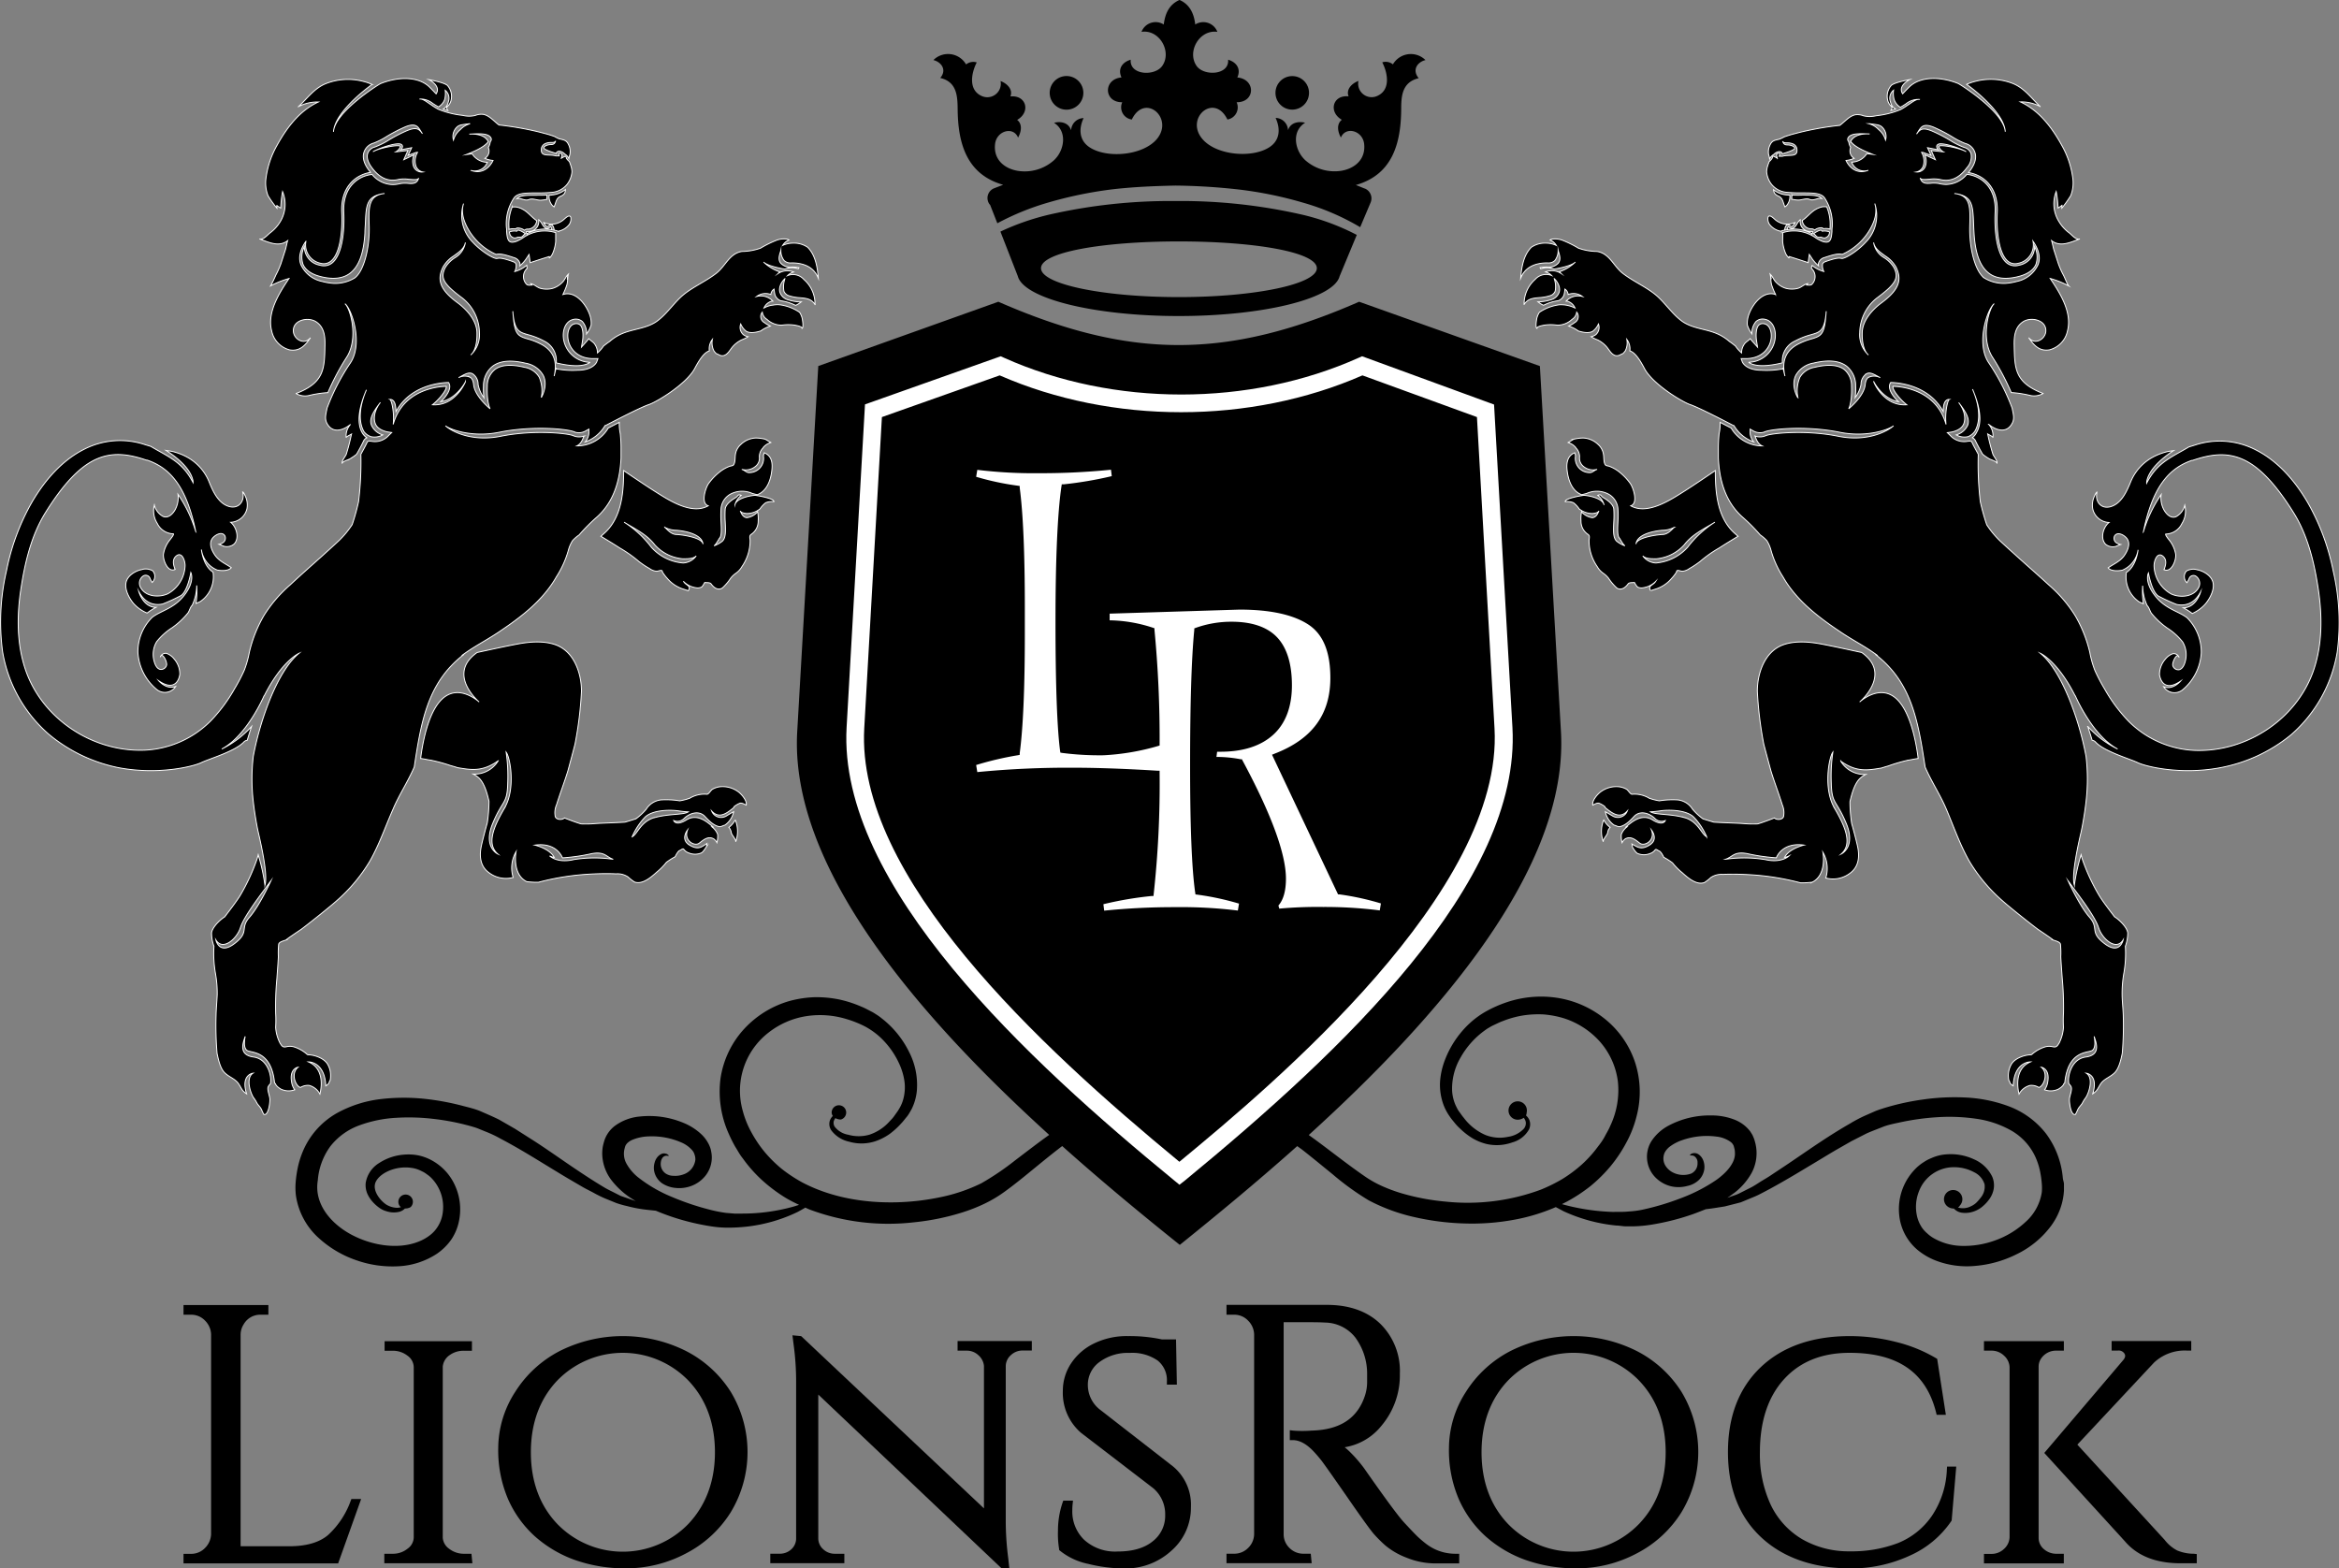
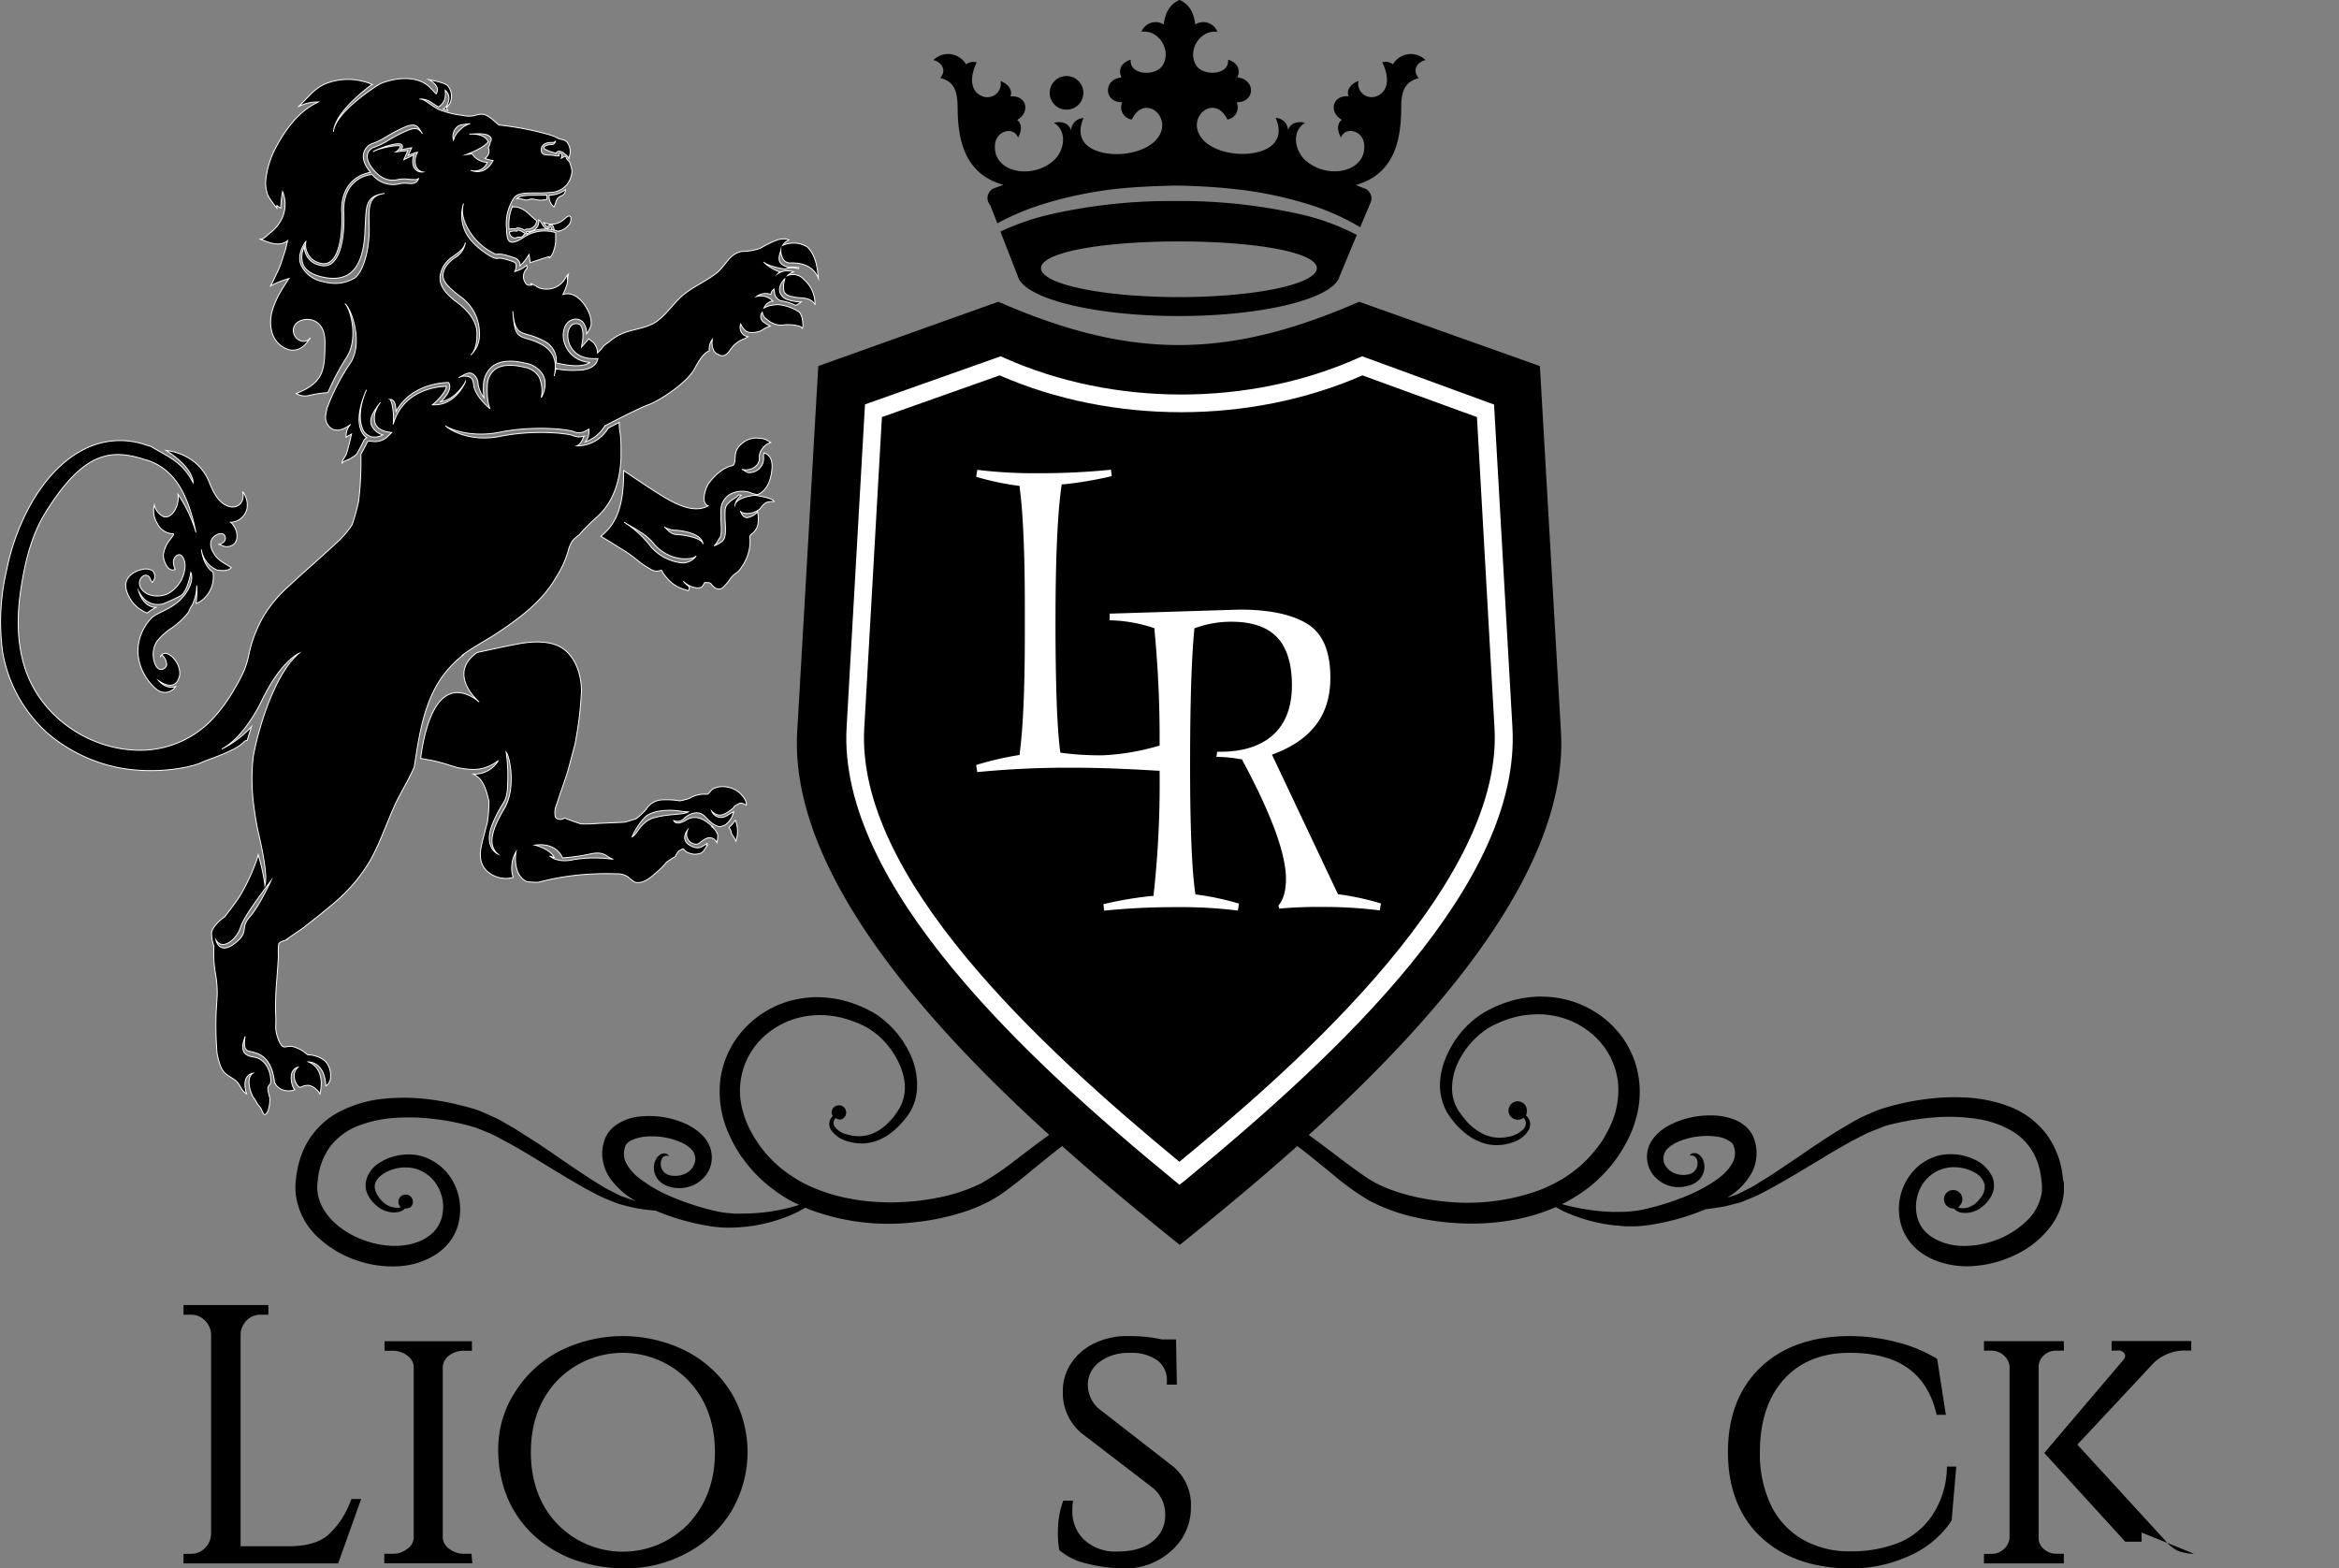
<svg xmlns="http://www.w3.org/2000/svg" viewBox="0 0 508.8 341.19">
  <rect x="0" y="0" width="508.8" height="341.19" fill="#808080" stroke="none" />
  <defs>
    <style>.cls-1{stroke:#fff;stroke-miterlimit:10;stroke-width:0.2px;}.cls-2{fill-rule:evenodd;}.cls-3{fill:#fff;}</style>
  </defs>
  <title>Element 2</title>
  <g id="Ebene_2" data-name="Ebene 2">
    <g id="Ebene_1-2" data-name="Ebene 1">
      <path d="M232,23.86a3.66,3.66,0,1,0-3.66-3.66A3.66,3.66,0,0,0,232,23.86Z" />
-       <circle cx="281.1" cy="20.2" r="3.65" />
      <path d="M310.08,13.07A4.51,4.51,0,0,0,303,14a2.5,2.5,0,0,0-2.32-.44c1.18,2.27,1.91,6-1.11,7.32a2.93,2.93,0,0,1-4.07-3.27c-1.52.56-2.73,1.9-2.14,3.35-3.48-.36-4.43,3.4-1.47,5.1-1.21.93-.9,2.6-.21,3.86,1.06-2.52,4.72-1.52,5.06,1.37.38,3.35-2,5.34-4.9,5.85a9.59,9.59,0,0,1-7.94-2.32c-2.29-2.16-3-6.26,0-8.12-1.29-.33-3.15-.15-3.72,1.63a2.76,2.76,0,0,0-2.7-2.68c1.13,2.45.93,5-1.5,6.47-3.81,2.34-11.46,1.64-14.43-1.89C257.69,25.69,264.13,20.1,267,26A2.68,2.68,0,0,0,269,22.24c4.07.05,4.22-5,.15-5.39.85-1.83-.15-3.32-2-3.86.29,3.35-5.2,3.63-6.83,1.39-2.21-3.09.57-8,4.49-7.45A3.26,3.26,0,0,0,260,5.33C259.73,3,258.85,1,256.61,0h-.05c-2.27,1-3.12,3-3.41,5.33a3.28,3.28,0,0,0-4.84,1.6c3.92-.59,6.7,4.36,4.48,7.45-1.62,2.24-7.11,2-6.83-1.39-1.85.54-2.86,2-2,3.86-4,.34-3.91,5.44.16,5.39A2.68,2.68,0,0,0,246.2,26c2.83-5.88,9.27-.29,5.43,4.27-3,3.53-10.61,4.23-14.43,1.89-2.42-1.47-2.63-4-1.49-6.47A2.77,2.77,0,0,0,233,28.35c-.57-1.78-2.42-2-3.71-1.63,2.94,1.86,2.27,6,0,8.12a9.57,9.57,0,0,1-7.93,2.32c-2.94-.51-5.29-2.5-4.9-5.85.34-2.89,4-3.89,5-1.37.7-1.26,1-2.93-.2-3.86,3-1.7,2-5.46-1.47-5.1.59-1.45-.62-2.79-2.14-3.35a2.94,2.94,0,0,1-4.07,3.27c-3-1.31-2.3-5-1.11-7.32a2.5,2.5,0,0,0-2.32.44,4.52,4.52,0,0,0-7.11-.95c1.72.41,3,2.13,1.49,3.89,3.66.85,3.76,4,3.79,6.88.08,7.11,1.8,14.07,9.9,16.36l-2,.77A2.28,2.28,0,0,0,215,44a1.72,1.72,0,0,0,.38.57l0,0,1.57,4a56.51,56.51,0,0,1,10.9-4.46,88.39,88.39,0,0,1,13.84-2.89c4.66-.56,9.35-.75,14-.85a134.43,134.43,0,0,1,14,.88,84.8,84.8,0,0,1,13.84,2.86,52.53,52.53,0,0,1,12.35,5.31L298.17,44a2.32,2.32,0,0,0-1.31-3h-.05c-.65-.26-1.26-.52-1.88-.75,8.09-2.29,9.79-9.25,9.87-16.36,0-2.91.13-6,3.81-6.88C307.09,15.2,308.35,13.48,310.08,13.07Z" />
      <path d="M255.7,43.73a118.87,118.87,0,0,0-27.26,2.91,53.88,53.88,0,0,0-10.82,3.74l3.78,9.69c1.27,4.84,16.47,8.68,35,8.68s33.74-3.81,35-8.65l3.74-9a50.59,50.59,0,0,0-12.27-4.49A118.75,118.75,0,0,0,255.7,43.73Zm30.75,14.61c0,3.48-13.45,6.29-30,6.29s-30-2.81-30-6.29,13.42-5.82,30-5.82S286.45,54.86,286.45,58.34Z" />
      <path class="cls-1" d="M164.22,107.75c-1.66.14-4,.8-4.33,2a4,4,0,0,1,1.35-2c-.88-.27-.5.08-1.33.58s-2.08,1.39-2.16,2.45a21.61,21.61,0,0,0,0,2.65c.1,1.91.19,3.56-.63,4.31a6.27,6.27,0,0,1-1.81,1c.39-.16,1.12-1.59,1.2-1.66.51-.46.41-2.12.33-3.59a23.51,23.51,0,0,1,0-2.77,4,4,0,0,1,2-3.2,5.42,5.42,0,0,1,4.87-.15c.34.07.67.17,1,.25,2.16-.76,3-3.33,3.2-5.44.15-1.33,0-2.81-1.33-3.52l-.31-.15a1.41,1.41,0,0,0-.18.93,3.09,3.09,0,0,1-3.2,3.37c-.48,0-.9-.51-1.54-.71a3.27,3.27,0,0,0,3.06-.7,2.25,2.25,0,0,0,.79-1.83,2.59,2.59,0,0,1,.82-2.15.15.15,0,0,1,0-.07,3.38,3.38,0,0,1,1.77-1.1c-.21.07-1.12-.68-1.48-.74a9.55,9.55,0,0,0-1.84-.23,4.91,4.91,0,0,0-3.27,1.37,3.61,3.61,0,0,0-1.23,2.24c-.1.63,0,1.75-.42,2.26-.17.2-.66.21-.89.31a8.25,8.25,0,0,0-1.84,1,12.61,12.61,0,0,0-2.64,2.67c-.67.89-1.84,4.38-.12,4.9-3.23,1.84-7.59-.64-10.33-2.34s-5.42-3.53-8.07-5.32c0,4.09-.23,10-4.1,13.54l-.85.75c1.38.84,2.79,1.69,4.08,2.53a27.5,27.5,0,0,1,4.17,2.94,19.23,19.23,0,0,0,2.33,1.55,3.06,3.06,0,0,0,1.55.59c.39,0,1.28-.48,1.24.13a8.52,8.52,0,0,0,1.1,1.45,7.39,7.39,0,0,0,3.63,2.35l.9.31c.74-1.11-.51-1.14-1-2a4.69,4.69,0,0,0,2.64,1.34,1.92,1.92,0,0,0,1.25-.14c.23-.13.55-.75.7-1,.48.08,1.13-.06,1.41.34.56.8,1.51,1.48,2.45.84a11.31,11.31,0,0,0,1.78-2.11,5.21,5.21,0,0,1,1.13-1.07,4.4,4.4,0,0,0,1.31-1.43,9.93,9.93,0,0,0,1.79-5.63c0-.55-.28-1.1.29-1.44a3.43,3.43,0,0,0,1.47-2.88,8.15,8.15,0,0,0-.12-2,3.74,3.74,0,0,1-2.37,1.29c-.77-.1-1.1-.74-1.42-1.49.2.45.92.52,1.37.58a4.59,4.59,0,0,0,2.92-1,5.77,5.77,0,0,1,1.26-1.35,3.72,3.72,0,0,1,1.78-.22C168.47,108.46,165.14,107.86,164.22,107.75ZM148.6,122.47a10.37,10.37,0,0,1-6.91-3.42,22.52,22.52,0,0,0-5.93-5.46c2.38,1.49,4.9,2.63,6.65,4.91a9.25,9.25,0,0,0,6.12,3.06c1.13,0,2.33,0,2.92-.64A3.73,3.73,0,0,1,148.6,122.47Zm-1.54-6.2c-1.16-.06-2-1.2-2.48-1.57a5.6,5.6,0,0,0,2.52.66c.25,0,5.52.38,5.83,3C152.76,117,148.76,116.35,147.06,116.27Zm12.88,62.08a6.56,6.56,0,0,1,.09,4.78c.15-.48-.8-1.39-.94-1.93a2.37,2.37,0,0,0-.53-1.22A5,5,0,0,0,159.94,178.35Zm-10,5.44c-2-1.2-.38-3.24-.38-3.24-.9,2.26,1.51,3.69,2.56,2.86s2-1.58,3.17-.9a2.32,2.32,0,0,1,.66.8,5.77,5.77,0,0,0,.17-1.78,3.7,3.7,0,0,0-1.25-1.65l.21,0c-1.15-1-3.37-3-5.74-1.53s-2.79.15-2.79.15a2,2,0,0,0,2.26-.45c1.05-1.06,3.16-1.89,4.52-.45.92,1,1.94,2,3.14,2.23l.21,0c.43-.09.73-.29,1-.33a4.71,4.71,0,0,0,1.91-2.92c-.45.25-1,.56-1.54.9a2.21,2.21,0,0,1-3.24-1.05c1.69,1.86,3.42.36,4.81-.74,0-.11,0-.18.22-.33a4.74,4.74,0,0,1,1.12-.63c.48-.11,1,.26,1.36.41.26-1-1.17-2.55-1.87-3a5.72,5.72,0,0,0-3.74-1,4.19,4.19,0,0,0-1.72.55c-.38.23-.87,1.16-1.24,1.09a6.24,6.24,0,0,0-3.74.88,12.36,12.36,0,0,1-2.16.55,18.32,18.32,0,0,0-4.05-.2,4.32,4.32,0,0,0-3.21,2,12.51,12.51,0,0,1-2.27,2.12c-.32.1-2.08.65-2.4.72-1.71.12-4.69.19-6.28.3a24.76,24.76,0,0,1-3.21.08c-.85-.21-3.4-1.19-3.64-1.29-.57.51-1.76.4-2-.29a4.29,4.29,0,0,1,.27-2.57c.73-2.35,1.74-5,2.46-7.35.21-.74,1.38-5.11,1.56-5.85a81.26,81.26,0,0,0,1.41-11.52c0-3.9-1.6-8.62-5.6-10.08-2.63-.95-5.79-.67-8.48-.15-2.88.55-5.75,1.19-8.62,1.81-6.21,4.38-.57,9.86.32,10.66l.12.11-.12-.11c-.66-.56-4.07-3.25-7.21-1.12-3.58,2.42-4.94,9.84-5.4,13.52.74.08,1.7.32,2.19.37A34.27,34.27,0,0,1,98,166.54c.43.12,1,.27,1.54.46,2.81.45,5.35,1,8.84-1.51a6,6,0,0,1-5.43,2.9,5.71,5.71,0,0,1,1.24.86c1.21,1.17,1.82,3.47,2.18,5.07A32.52,32.52,0,0,1,106,179c-.32,1.14-1.15,4.2-1.36,5.37-.38,2.12-.09,4.19,1.77,5.51a6.07,6.07,0,0,0,5.22,1,7,7,0,0,1,.62-5.58s-.93,4.89,2.33,6.49a18.27,18.27,0,0,0,2.54.14,55.34,55.34,0,0,1,9.91-1.69c1.49-.11,3-.18,4.48-.19.62,0,1.86,0,2.48.05a4.09,4.09,0,0,1,2.64.68,9.84,9.84,0,0,0,1.38,1.08c1.71.64,3.59-1,4.83-2.12a13.46,13.46,0,0,0,2.12-2.15,14.07,14.07,0,0,1,1.9-1.21c.17-.33.61-1.22,1-1.37s.68-.55.91-.22a2.2,2.2,0,0,0,1.07.76,3.53,3.53,0,0,0,2.71,0c.39-.17.92-1.05,1.15-1.41a3.37,3.37,0,0,1,.08-.65C152.6,184.26,151.85,185,149.91,183.79Zm-40.18-8c-2.47,4.17-3.94,7.88-1.46,10,0,0-3.27-1.47-1.13-6.64s3.16-4.17,3.27-8.67a36,36,0,0,0-.34-6.86C111,164.78,112.21,171.65,109.73,175.81Zm15,11.22c-3.62.83-5.2-.83-5.2-.83a3.18,3.18,0,0,0,1,.34c-1-1.93-4.2-2.67-4.2-2.67,4.47-.62,5.79,2.27,6,2.77a41.47,41.47,0,0,0,6.21-.89c3-.6,3.24.68,4.82,1.2A28.49,28.49,0,0,0,124.76,187Zm17.61-9.16c-3.05.9-3.62,3.51-4.86,4.19a14.52,14.52,0,0,1,2.82-4.3c1.7-1.59,5.43-1.59,7.13-1.36a20.64,20.64,0,0,0,2.26.23C148.71,177.3,145.43,177,142.37,177.87Zm-21-127.56a8.52,8.52,0,0,0-.92-.26h.09c0-.15-.12-.87-.47-1.1a.48.48,0,0,0-.39,0,1.39,1.39,0,0,0-.36.2c-.13.1-.21.16-.3.15s-.3-.13-.65-.69l-.1-.16s0,0,.07,0a4.07,4.07,0,0,0,4.39-.75c.29-.25,1.17-1.14,1.44-.39a2.15,2.15,0,0,1-.33,1.53A4,4,0,0,1,121.39,50.31ZM119,42.43a4.64,4.64,0,0,0,0,.92,7.21,7.21,0,0,1-1.31.2c-.82.06-1.84-.47-2.59-.15-.94.41-1.8-.43-2.67-.16.67-.79,2.21-.76,4.27-.77C117.45,42.47,118.21,42.47,119,42.43Zm54.93,25.51a9.92,9.92,0,0,0-4.35-1.64s0,0,0,0a5,5,0,0,0-1.45.08,4.94,4.94,0,0,0-1.94.62,2.58,2.58,0,0,1,1.75-1.5l.17,0a3.53,3.53,0,0,0-3.53-1,3.26,3.26,0,0,1,3.1-.44,1.59,1.59,0,0,1,.7-1.17,8.14,8.14,0,0,0,.22,1.32,2.14,2.14,0,0,0,1.23,1.22,10,10,0,0,1,3.23,1,4.77,4.77,0,0,0,1-.58l.22-.17-.34,0a10.18,10.18,0,0,1-2.51-.45,2.61,2.61,0,0,1-1.76-1.6c-.49-1.49,1-3,1.07-3a5.37,5.37,0,0,0-.21,2.74,1.76,1.76,0,0,0,1.2,1,9.51,9.51,0,0,0,2.28.4c1.29.11,2.52.22,3.28,1.49a7.07,7.07,0,0,0-2.41-5.46,3.17,3.17,0,0,0-3.56-.85,2.93,2.93,0,0,1,1.3-.78,3.65,3.65,0,0,0-3.36.33,3,3,0,0,1,.41-.34A9.51,9.51,0,0,1,166.1,57c.72.78,3.53,1.39,4.65,1.53a4.22,4.22,0,0,1,2.89-.05,1.35,1.35,0,0,0,.15-.26,7.67,7.67,0,0,0-1.63-.12,2.8,2.8,0,0,1-2.3-.82c-.8-.9-.14-2.19,0-2.83a3.47,3.47,0,0,0,.72,2.24,2,2,0,0,0,1.6.5c2.94,0,4.94,1.09,5.83,3.33-.19-2.34-.6-5-2.32-6.73a5.25,5.25,0,0,0-3.07-.9,5.45,5.45,0,0,0-2.37.5,3.07,3.07,0,0,1,1.35-1.19,1.92,1.92,0,0,0-.49-.19,4.5,4.5,0,0,0-2.18.25,23.71,23.71,0,0,0-3.5,1.73,12.44,12.44,0,0,1-4,.71c-2.74.4-3.58,3.15-5.58,4.72-2.17,1.7-4.75,2.8-6.93,4.5s-3.75,4.34-6.07,6c-2.09,1.46-4.7,1.6-7,2.45a10,10,0,0,0-3.24,1.92,15.8,15.8,0,0,0-1.33,1,8,8,0,0,1-1.31,1.48,3.31,3.31,0,0,0-.74-2.09c-.21-.25-.8-.65-1.16-1-.16.22-.35.45-.57.7l-1,1.12.24-1.5c.1-.68.21-2.6-.54-3.31a1.32,1.32,0,0,0-1.24-.23c-1,.22-1.61,1.58-1.41,3.16.26,2.11,2,4.52,5.85,4.39l.67,0-.23.62c0,.11-.74,1.91-4.21,1.91a18,18,0,0,1-4.67-.32V80c-.13.67-.3,1.29-.42,1.82.46-2,.68-5-2.67-6.86a14.42,14.42,0,0,0-3.19-1.26c-2.28-.67-2.77-1.16-3.13-6,.33,4.4,1.44,4.56,3.38,5.13a15.48,15.48,0,0,1,3.38,1.34A4.72,4.72,0,0,1,121,78.94c4.63,1.13,6.56.47,7.37-.12a6,6,0,0,1-5.8-5.17c-.26-2.08.63-3.83,2.12-4.15a2.16,2.16,0,0,1,2,.45,3.86,3.86,0,0,1,.9,2.68,6,6,0,0,0,1-1.92,5.41,5.41,0,0,0-.33-2.29c-.8-2.23-3.08-5.24-5.81-4.35a18,18,0,0,0,.83-2c.26-.81.15-1.62.35-2.42-.09.36-.14.73-.24,1.09a4,4,0,0,1,.24-1.09c-.51.44-.74,1.19-1.22,1.69a4.93,4.93,0,0,1-2.13,1.37,5.08,5.08,0,0,1-2.76,0c-.72-.21-1.33-.89-2.06-1l.25.3c-.14,0-.88.15-1.16-.16a2.41,2.41,0,0,1,.12-3.47l-.09-.67a6.8,6.8,0,0,1-2.6,1.36,2.73,2.73,0,0,0,.28-1.59c-.06-.25-.31-.45-.76-.6-2.09-.73-2.76-.79-3.39-.65s-3.43-1.52-5.27-3.54a8.28,8.28,0,0,1-2-8.4c-.66,2,.12,4.25,1.47,6.31a13.15,13.15,0,0,0,5.6,4.74c.89-.19,1.77,0,3.84.69a1.84,1.84,0,0,1,1.34,1.24,1.46,1.46,0,0,1,0,.55,7.61,7.61,0,0,0,1.33-1.46l.66-1,.26,1.78c.88-.3,2.73-.9,4.13-1.33l.08.28a3,3,0,0,0,.64-.88,8.54,8.54,0,0,0,.69-2.68c0-.14,0-1.4,0-1.92a8.16,8.16,0,0,0-7.22,1.2,10,10,0,0,1-1.22.65,2.94,2.94,0,0,1-1,.23,1.07,1.07,0,0,1-.55-.14c-.45-.3-.59-1-.68-2.11a.06.06,0,0,1,0-.07c0-.3,0-.62-.06-1a10.12,10.12,0,0,1,1.65-6.29c.74-1.1,2.55-1.1,4.84-1.11a32.58,32.58,0,0,0,3.35-.12,4.77,4.77,0,0,0,3.36-1.74,5.16,5.16,0,0,0,1.07-2.76,5.54,5.54,0,0,0-.13-.91,12.43,12.43,0,0,0-.44-1.3,3.19,3.19,0,0,1-.64-.7c0-.19-.11-.4-.18-.43s-.14,0-.47.16l-.46.26.13-.51a.58.58,0,0,0-.07-.43c-.09-.11-.38-.14-.62-.14a1.84,1.84,0,0,0,.11.57c-.1,0-.55,0-.69,0-1.57-.48-3.56.4-3.16-1.77a1.47,1.47,0,0,1,.85-.93,2.92,2.92,0,0,1,1.16-.22c.51,0,.94,0,1.07-.36-.23.7-.54.79-1,.81a2.74,2.74,0,0,0-1,.18c-.38.17-.59.35-.58.49,0,.49,1.93,1,2.71,1.27,0-.16.13-.49.69-.49a1.89,1.89,0,0,1,1.14.6,2.22,2.22,0,0,1,.91,1,5.16,5.16,0,0,1,.23-.92,3.36,3.36,0,0,0-.28-2.07c-.47-1.07-1.08-1.06-2.08-1.32a8.4,8.4,0,0,1-1-.5,24.41,24.41,0,0,0-2.35-.71c-1.59-.43-3.21-.78-4.84-1.08s-3.25-.53-4.89-.71c-1.08-.79-2-2-3.35-2.3a3.58,3.58,0,0,0-1.8.22,5.63,5.63,0,0,1-2.45.05l-.36-.07a19.17,19.17,0,0,1-5.3-1.35c-.5-.28-1-.58-1.4-.88-1-.63-1.84-1.41-2.63-1.31a4.2,4.2,0,0,1,2.87.94c.4.26.81.52,1.25.77a3.12,3.12,0,0,0,1.38-1.68,5.43,5.43,0,0,0,.1-1.93,2.23,2.23,0,0,1,.77,2.19c-.24.8-.33,1.41-1.2,1.89a9.58,9.58,0,0,0,1,.31c-.17-.31-.38-.61-.09-.89a2.58,2.58,0,0,0,.82-1.46,3.57,3.57,0,0,0-.82-3.1c-.76-.69-4-1.25-4-1.25s2.69,1.32,1.54,3.08c0,0-1.14-1.21-1.59-1.62-1.75-1.6-4.4-1.9-6.67-1.62a15.38,15.38,0,0,0-3.81,1s0,0,0,0c-.59.27-10,6.2-10.26,10.5.27-3.78,5.64-8.3,8.39-10.31a9.78,9.78,0,0,0-1.86-.65,13.12,13.12,0,0,0-8.19.47c-2.5,1-4,3.19-5.94,5a8.77,8.77,0,0,1,4.31-1c-4.06,1.85-6.89,5.61-9,9.45a19.44,19.44,0,0,0-2.38,7.05,7.62,7.62,0,0,0,.44,3.9,22.12,22.12,0,0,0,1.93,2.7l-.06-.63a5.34,5.34,0,0,0,.89.6,23.79,23.79,0,0,1,.4-3.57A7.27,7.27,0,0,1,61,48.16a8.47,8.47,0,0,1-2.24,2.49c-.56.43-1.54,1.66-2.33,1.31,2.12.81,4.3,1.83,6.14.39-.11.34-.38,1.67-.49,2-.29.89-.57,1.78-.86,2.67A17.61,17.61,0,0,1,60,59.85a24.09,24.09,0,0,1-1.14,2.34,20,20,0,0,1,4-1.6C60.71,63.79,58.05,68,59.1,72A5.37,5.37,0,0,0,63,76.11c2.22.39,3.42-1,4.54-2.65-1.31,1.72-3.65.36-3.73-1.43-.11-2.46,3.29-3.16,5-2s1.92,3.13,1.88,5c-.1,5.21-.1,8.18-6.28,10.58a3.88,3.88,0,0,0,2.92.4,23.33,23.33,0,0,1,4-.6,52.59,52.59,0,0,1,4.09-7.71c2.7-4.25.69-10.84-.39-11.63,1.39,1,4,8.38,1.29,12.73a46.58,46.58,0,0,0-5.18,10c-.26,1.44-.68,2.45.27,3.75,1.3,1.77,3.44.93,4.84-.24a3.73,3.73,0,0,0-.94,2.91c0-.27,1-.66,1.15-.81a44.67,44.67,0,0,1-1.15,4.45c-.14.37-1.07,1.51-.87,1.89.3-.51,1.31-.68,1.8-1a10.12,10.12,0,0,0,1.32-.93c.32-.54,1-1.76,1.5-2.82a1.42,1.42,0,0,1,.73-.77,3.31,3.31,0,0,1-1-1.09c-1.22-2.09-.75-5.44.92-9.34-2.29,5.36-1.07,8.19-.53,9.11A3.2,3.2,0,0,0,80.72,95a3.64,3.64,0,0,0,2.54-.39,3.89,3.89,0,0,1-2.44-2.07c-.57-1.4.32-2.9,1.93-5-1.4,1.83-1.53,3.58-1.09,4.66.58,1.43,2.63,1.75,2.65,1.76l.9.13-.66.64A4,4,0,0,1,80.83,96c-.73-.09-.86,0-1,.29-.41.9-1,1.91-1.33,2.54A71.39,71.39,0,0,1,78,109.12a46.2,46.2,0,0,1-1.39,5,20.19,20.19,0,0,1-2.85,3.46c-1.22,1.14-2.46,2.26-3.7,3.38-2.35,2.11-4.72,4.19-7,6.33a29.44,29.44,0,0,0-5.64,6.6,28.9,28.9,0,0,0-3.18,8,22.28,22.28,0,0,1-1.11,3.93,37.63,37.63,0,0,1-2.1,4,34.4,34.4,0,0,1-5.19,7,21.65,21.65,0,0,1-14.39,6.37c-11.28.43-22.29-6.8-25.92-17.54-1.89-5.58-1.87-11.66-1-17.43s2.26-11.71,5.33-16.66c8.17-13.13,14.08-14.18,22-11.46l.09,0,.07,0c5.22,1.78,8.63,6.09,10.56,15.54a28.65,28.65,0,0,0-3.86-8.1,5.52,5.52,0,0,1-.63,3.36c-.51.9-1.5,1.93-2.63,1.44a3.82,3.82,0,0,1-1.88-2.48,5.09,5.09,0,0,0,.63,4,4,4,0,0,0,3.52,2.27c.15.24-.8,1.32-.93,1.51a6.71,6.71,0,0,0-1.24,2.87c-.17,1.19.88,4.12,2.54,3.36-.39-.92-.68-2.1.16-2.86,1.27-1.16,2,.9,2,2a7.25,7.25,0,0,1-3.76,6.16c-1.88.85-4.76.68-5.88-1.31a1.88,1.88,0,0,1,.63-2.62,1,1,0,0,1,1.37.54,5.26,5.26,0,0,0,.48.92,1.81,1.81,0,0,0,.12-2.52,2.94,2.94,0,0,0-2.36-.28c-1.43.28-3.15,1.32-3.45,2.86s.71,3.42,1.66,4.54A8,8,0,0,0,32,133.36a13.48,13.48,0,0,1,1.93-1.24c-2.82,0-3.75-3.47-3.75-3.47,1.6,3.09,4,3,5.22,2.74a36.61,36.61,0,0,0,4-1.85c1.46-1.06,2.11-5,2.11-5s1,1.87-1.46,5c-2.25,2.86-5,3.28-6.93,4.74A10.55,10.55,0,0,0,30,141.92,11.34,11.34,0,0,0,34.11,150a2.78,2.78,0,0,0,4.11-.68c-2,.8-3.69-1.22-3.69-1.22,3.11,2.15,4.33.31,4.59-1.4a5,5,0,0,0-1.25-3.36,3.6,3.6,0,0,0-1.67-1.21,1.25,1.25,0,0,0-1.34.83c.42-1.29,1.55,1.06,1.38,1.74a1.25,1.25,0,0,1-1.44.91c-.74-.21-1.09-1.1-1.27-1.77a5.4,5.4,0,0,1,.55-4.25,13.61,13.61,0,0,1,3.31-3,16.68,16.68,0,0,0,3.5-3.26c.31-.43.5-1.28.9-1.63a10.25,10.25,0,0,0,1-4.35,18.7,18.7,0,0,1-.15,3.91,5.6,5.6,0,0,0,1-.45,6.54,6.54,0,0,0,2.7-6.35c-2.19-1.4-2.53-4.91-2.53-4.91A5.63,5.63,0,0,0,47.23,124c1.09.21,2.51.2,3.08-.51-1.21-.85-2.54-1.36-3.45-2.58-.73-1-1.48-2.53-.73-3.69.49-.75,2.1-1.76,2.78-.67a1.18,1.18,0,0,1-.33,1.44,2.67,2.67,0,0,1-.94.42c.34.11.9.36,1,.4a2.44,2.44,0,0,0,2.31-.49c1.2-1.29.46-3.72-.77-4.7a3.81,3.81,0,0,0,3.55-3,4.51,4.51,0,0,0-.33-2.61c-.07-.16-.43-1-.62-1,.52,1.86-.74,3.79-2.95,3.17-2.41-.69-3.57-3.44-4.41-5.52a10.74,10.74,0,0,0-4.56-5.13,12.74,12.74,0,0,0-3.26-1.29c-.3-.08-.88-.16-1.47-.25C42.28,101.92,42,105,42,105c-2.36-4.65-5.6-5.71-9.19-7.89l-1.25-.38a17.12,17.12,0,0,0-13.25,1C13.5,100.14,9.8,104.44,7.09,109a49.19,49.19,0,0,0-5.67,15.13,49.07,49.07,0,0,0-.86,17.62,30.53,30.53,0,0,0,10,17.93A34.18,34.18,0,0,0,25.79,167c8.81,1.66,16.39-.31,18-1.1S51,163.5,53,161.46a1.2,1.2,0,0,1,.78-.42c.31-1.06.62-2,.94-3a21.82,21.82,0,0,1-6.48,4.9c5.52-2.93,9.18-11.54,9.18-11.54l.1-.11c3.81-7.54,7.52-9.17,7.52-9.17-4.6,3.75-8.43,14.29-9.95,22.46a42.48,42.48,0,0,0,0,9.76c.21,1.84.5,3.68.84,5.5.07.38.16.76.24,1.15h0c1.24,5.29,2,9.9,1.46,11.59a41.51,41.51,0,0,0-1.46-6.64c-.08.33-.17.64-.25.92a43.28,43.28,0,0,1-3.64,7.88c-.76,1.27-2.5,3.52-3.39,4.7-1,.62-2.7,2.24-2.87,3.49a8.31,8.31,0,0,0,.52,2.91,25.25,25.25,0,0,0,.31,5.82,24.49,24.49,0,0,1,.4,4.69c-.05,1.27-.23,3.23-.25,4.5a72.18,72.18,0,0,0,.22,8.32c.26,1.23.68,3.19,1.58,4.12s2.09,1.28,2.89,2.2c.47.55.71,1.24,1.17,1.79a3.59,3.59,0,0,0,.78.66c-1.31-4.17,1.39-4.48,1.39-4.48-1.52.95-.72,3.93.09,5.28a7.11,7.11,0,0,1,.8,1.28c.24.35.53.67.77,1s.41,1,.74,1.43c1,.22,1.34-2.71,1.27-3.45s-.65-2-.34-2.63a2,2,0,0,1,.46-.58c.35-1.22-.32-5.4-3.67-5.85s-2.27-3.09-1.81-4.49c0,0-.64,2.69.58,3.15s5.12.21,5.81,7a.94.94,0,0,1,.2.16c.1.47.86,1,1.25,1.2a3.9,3.9,0,0,0,2.93.11,3.78,3.78,0,0,1-.68-1.7c-.52-2.92,1.4-3.21,1.4-3.21-1.69,1.43-.46,4.22.54,4.4a3.08,3.08,0,0,1,1.89-.44A3.74,3.74,0,0,1,69.59,238c.5-2,.71-5.67-2.5-7,0,0,3.53-.12,3.78,5.22.38-.23.76-.55.77-.94.27-.15.28-1,.28-1.27a4.81,4.81,0,0,0-.69-2.56c-.78-1.27-2.86-2-4.33-2a7.68,7.68,0,0,0-3.07-1.75,3.35,3.35,0,0,0-1.51,0c-.81.2-1-.14-1.41-.79a8.8,8.8,0,0,1-.95-3.43,24.48,24.48,0,0,0,0-3.08,64.85,64.85,0,0,1,.27-7.51c.08-1.14.27-3.63.32-4.78a18.84,18.84,0,0,1,.07-2.71c.1-.53,1.18-.75,1.63-.93-.16,0,2.9-2.06,3.24-2.28,1.67-1.24,6.25-4.89,7.79-6.28a35.73,35.73,0,0,0,7.22-8.66c2-3.55,3.35-7.47,5-11.23,1.32-3.12,3.25-6,4.61-9.16,1.49-9.74,2.82-18.25,10.64-24.37l-.14,0c.81-.6,1.65-1.15,2.5-1.68l.11-.07c1.75-1.08,3.55-2.09,5.26-3.24,4.81-3.22,9.63-6.86,12.54-12a21.38,21.38,0,0,0,2.6-5.74,7.87,7.87,0,0,1,.91-2.13,7.76,7.76,0,0,1,1.45-1.26,39.51,39.51,0,0,1,3.92-3.94c4.18-3.78,5-9.07,5.19-12.77,0-.64,0-1.27,0-1.9a28.43,28.43,0,0,0-.17-3.46,10,10,0,0,1-.21-2.24,1.21,1.21,0,0,1,0-.18l-2.4,1.24A7.87,7.87,0,0,1,125.48,97c1-.45,1.34-1.65,1.56-2.14a3.19,3.19,0,0,1-2.29-.06c-1.06-.53-8.59-1.36-15.85.11-6.65,1.34-11.07-1.37-12-2.29.79.7,5.57,2.66,11.78,1.4,7.19-1.45,15-.73,16.43,0a2.93,2.93,0,0,0,2.31-.29l.68-.38v.78a3.29,3.29,0,0,1-.79,2,8.09,8.09,0,0,0,4.25-3.46l.06-.1.11,0c.3-.16,7.38-3.88,9.39-4.55,1.83-.61,8.22-4.52,10-7.85,1.43-2.73,2.33-3.53,3.18-3.85a3.31,3.31,0,0,1,.66-2.48,3.79,3.79,0,0,0,.34,2.49,4.08,4.08,0,0,0,.49.58,4.27,4.27,0,0,1,.57.26c1.24.68,2-.36,2.62-1.24a6.07,6.07,0,0,1,2.36-2,7.21,7.21,0,0,0,1.38-.68,2.62,2.62,0,0,1-1-.43,2.09,2.09,0,0,1-.59-2.34A3.83,3.83,0,0,0,162.25,72c.64.47,1.75.46,3.22,0l.09-.06a7.21,7.21,0,0,1,2-1,5.78,5.78,0,0,1-1.25-.74,1.5,1.5,0,0,1-.49-2.29,2.16,2.16,0,0,0,1,1.55,4.66,4.66,0,0,0,3.22,1.28,9.59,9.59,0,0,1,2.88,0c.31.07,1.54.25,1.55.69.36-.11.12-1.62.08-1.91A4.07,4.07,0,0,0,173.93,67.94ZM54.28,199.52c-2.18,2.48.1,3.17-3.26,5.74s-4.06-.79-4.06-.79c1.48,2.47,4.55-.2,5.34-2.67s4.16-6.83,6.63-10.19C58.93,191.61,56.46,197.05,54.28,199.52ZM106.73,29.89a.69.69,0,0,1-.08.93v0a3.26,3.26,0,0,1-.43,1.27,1.85,1.85,0,0,1-.74,2.35,5,5,0,0,0,1.77.46s-1.4,3.37-4.76,2.18A2.9,2.9,0,0,0,106,35.31a4,4,0,0,1-3.29-1.84c-.41.05-.85.09-1.31.16,2.65-1,4.18-1.92,4.81-2.81a2.12,2.12,0,0,0-.24-.4c-.27-.36-1.16-1.39-3.88-1.24C104.53,29.05,106.06,29,106.73,29.89Zm-7.25-2.32c.58-.5,1.43-.47,2.65-.66h.13a4.53,4.53,0,0,0-2.14,1.3,4.46,4.46,0,0,0-1.48,2.26A2.79,2.79,0,0,1,99.48,27.57ZM96.37,58.09a6.87,6.87,0,0,1,2.32-2.41c1.09-.8,2.3-1.55,2.55-2.93A4.76,4.76,0,0,1,99,56.05a6.52,6.52,0,0,0-2.19,2.24c-1.07,2.23-.32,3.52,3.82,6.59a9.78,9.78,0,0,1,3.66,7.47,6,6,0,0,1-1.89,4.87c1.06-.89,1.41-2.89,1.35-4.93-.07-2.25-1.74-4.59-4.19-6.41C95.49,62.9,95.09,60.73,96.37,58.09ZM74.78,46.18c.2,4.16-.36,9.23-2.5,11a2.85,2.85,0,0,1-2.66.52,4.09,4.09,0,0,1-3.41-4.08,5.12,5.12,0,0,0-.32,3.82c.54,1.35,1.94,2.3,4.17,2.8,2.55.59,4.59.32,6.07-.79,1.92-1.44,3-4.31,3.25-8.76,0-.76.07-1.47.1-2.12.16-4,.28-6,4.18-6.48-3.52.41-3.48,2.9-3.35,7.05.14,4.67-1.11,9.79-3.14,11.32a8.21,8.21,0,0,1-4.48,1.19,12.11,12.11,0,0,1-2.59-.42,6.49,6.49,0,0,1-4.63-3.62c-1-2.41,1-5,1.08-5.12a4.07,4.07,0,0,0,3.18,4.78A2.43,2.43,0,0,0,72,56.79c2-1.63,2.53-6.54,2.34-10.59-.26-5.66,3.14-8.2,6.25-8.7L80.22,37c-1.37-1.85-1.32-3.19-1-4a3,3,0,0,1,2.07-1.87,15.84,15.84,0,0,0,2.84-1.45,35,35,0,0,1,4.09-2.11c2.52-1,2.79.22,3.67,1.52-.74-1.1-1.37-1.48-3.33-.68a32.38,32.38,0,0,0-4,2.06,15.89,15.89,0,0,1-3.06,1.53A2.13,2.13,0,0,0,80,33.35c-.3.85,0,1.94.91,3.15,1.66,2.24,3.61,3.09,5.8,2.53A6.94,6.94,0,0,1,88.91,39c1.12.08,2,.2,2.17-.27-.37,1.2-1.16,1.25-2.23,1.17a6.18,6.18,0,0,0-1.88.06,6.45,6.45,0,0,1-1.54.2,6,6,0,0,1-4.5-2.21C77.93,38.27,74.53,40.65,74.78,46.18ZM87.84,34.74l.89-2-2.62.29a2.27,2.27,0,0,0,1-1.14s0-.05-.07-.1c-.5-.37-4.67.43-5.91,1.22,1.15-.73,5.38-2.19,6.18-1.58a.55.55,0,0,1,.25.49,1.14,1.14,0,0,1-.4.67l2.39-.46-.76,1.66,1.77-.64h.27a3.65,3.65,0,0,0-.38,2.93,2,2,0,0,0,1.52,1.33,1.89,1.89,0,0,1-2-1.18,3.55,3.55,0,0,1,.1-2.56Zm6.23,53.31c1.28-1,3.17-3.18,3-4-1.57,0-9.4.61-11.54,8.27.29-2.55-.34-5.25-.7-5.42h.25c.8.23,1,1.15,1.07,2.63,3.46-6.44,11.35-6.32,11.42-6.32.86,1.21-.52,3.1-1.7,4.18,3.41-.58,5.32-4.2,5.39-4.38C101.26,83.07,99.07,88.4,94.07,88.05Zm23.68-1.56a7.62,7.62,0,0,0-.44-4.4,4.56,4.56,0,0,0-3.22-2.19c-2.91-.7-5.08-.54-6.43.48A4.56,4.56,0,0,0,106,84c-.15,3.37.55,4.86.62,4.94-.13-.13-3.33-2.72-3.59-5.25-.09-.84-.34-1.38-.74-1.6a2.77,2.77,0,0,0-2.53.07c1.32-.72,2.17-1.28,3-.87A2.72,2.72,0,0,1,104,83.63a7,7,0,0,0,1.28,2.91,13.15,13.15,0,0,1-.11-2.55,5.42,5.42,0,0,1,2-4.33c1.58-1.19,4-1.41,7.19-.64a5.39,5.39,0,0,1,3.82,2.66C119.27,83.93,117.8,86.38,117.75,86.49ZM120.53,45a2.48,2.48,0,0,1-.36-.28,3,3,0,0,1-.72-2.26c.23,0,.46,0,.69-.06A5.3,5.3,0,0,0,123,41.23a1.81,1.81,0,0,1-.17.79,1.88,1.88,0,0,1-.91.68C120.93,43.16,121,44,120.53,45Zm-5.89,5.88-.2-.45s.08-.09.49-.09a2.14,2.14,0,0,0,2.27-2,2,2,0,0,1,0-.54,3.89,3.89,0,0,1,.76,1c.35.56.64.84.94.89a.85.85,0,0,0,.66-.22.83.83,0,0,1,.23-.14,1.19,1.19,0,0,1,.25.64A8.09,8.09,0,0,0,114.64,50.83Zm-3.83-.42a3,3,0,0,1,1.61-.16.58.58,0,0,1,.22-.22c.31-.09,1.22.44,1.64.75-.34.18-.47.51-.76.68s-.71,0-1,.13c-.55.22-.78.13-1,0S110.88,51.3,110.81,50.41Zm.62-5.41a3.52,3.52,0,0,1,1,0,4.78,4.78,0,0,1,1.41.56c1.06.58,1.9,1.74,2.91,2.39a2,2,0,0,1-1.85,1.84,1.05,1.05,0,0,0-.83.25,2.4,2.4,0,0,0-1.59-.49.62.62,0,0,0-.31.21,2.87,2.87,0,0,0-1.46.09l0-.5A10,10,0,0,1,111.43,45Z" />
-       <path class="cls-1" d="M344.57,107.75c1.67.14,4,.8,4.34,2a4,4,0,0,0-1.35-2c.87-.27.49.08,1.33.58s2.08,1.39,2.16,2.45a21.61,21.61,0,0,1,0,2.65c-.1,1.91-.19,3.56.63,4.31a6.14,6.14,0,0,0,1.81,1c-.39-.16-1.12-1.59-1.2-1.66-.51-.46-.42-2.12-.34-3.59a19.87,19.87,0,0,0,0-2.77,4,4,0,0,0-2-3.2,5.42,5.42,0,0,0-4.87-.15c-.35.07-.67.17-1,.25-2.16-.76-3-3.33-3.2-5.44-.15-1.33.05-2.81,1.32-3.52l.32-.15a1.35,1.35,0,0,1,.17.93,3.1,3.1,0,0,0,3.21,3.37c.48,0,.9-.51,1.53-.71a3.28,3.28,0,0,1-3.06-.7,2.27,2.27,0,0,1-.78-1.83,2.65,2.65,0,0,0-.82-2.15s0-.05,0-.07a3.38,3.38,0,0,0-1.77-1.1c.21.07,1.12-.68,1.48-.74a9.45,9.45,0,0,1,1.84-.23,4.91,4.91,0,0,1,3.27,1.37,3.6,3.6,0,0,1,1.22,2.24c.11.63,0,1.75.43,2.26.17.2.66.21.89.31a8.25,8.25,0,0,1,1.84,1,12.57,12.57,0,0,1,2.63,2.67c.68.89,1.84,4.38.13,4.9,3.23,1.84,7.58-.64,10.33-2.34s5.41-3.53,8.07-5.32c0,4.09.23,10,4.1,13.54.29.27.58.52.85.75-1.39.84-2.79,1.69-4.08,2.53a27,27,0,0,0-4.17,2.94,20,20,0,0,1-2.33,1.55,3.06,3.06,0,0,1-1.55.59c-.4,0-1.28-.48-1.24.13a8.09,8.09,0,0,1-1.11,1.45,7.41,7.41,0,0,1-3.62,2.35c-.15.05-.91.3-.9.31-.74-1.11.51-1.14,1.05-2a4.72,4.72,0,0,1-2.65,1.34,1.93,1.93,0,0,1-1.25-.14,4.19,4.19,0,0,1-.69-1c-.49.08-1.13-.06-1.41.34-.57.8-1.51,1.48-2.45.84a11.31,11.31,0,0,1-1.78-2.11,5.25,5.25,0,0,0-1.14-1.07,4.37,4.37,0,0,1-1.3-1.43,9.94,9.94,0,0,1-1.8-5.63c0-.55.29-1.1-.28-1.44a3.41,3.41,0,0,1-1.47-2.88,7.7,7.7,0,0,1,.12-2,3.72,3.72,0,0,0,2.37,1.29c.77-.1,1.1-.74,1.41-1.49-.19.45-.91.52-1.36.58a4.64,4.64,0,0,1-2.93-1,5.57,5.57,0,0,0-1.26-1.35,3.66,3.66,0,0,0-1.77-.22C340.33,108.46,343.66,107.86,344.57,107.75Zm15.63,14.72a10.42,10.42,0,0,0,6.91-3.42,22.52,22.52,0,0,1,5.93-5.46c-2.38,1.49-4.91,2.63-6.65,4.91a9.25,9.25,0,0,1-6.12,3.06c-1.13,0-2.33,0-2.92-.64A3.73,3.73,0,0,0,360.2,122.47Zm1.54-6.2c1.16-.06,2-1.2,2.48-1.57a5.64,5.64,0,0,1-2.53.66c-.24,0-5.51.38-5.82,3C356,117,360,116.35,361.74,116.27Zm-12.88,62.08a6.56,6.56,0,0,0-.09,4.78c-.15-.48.8-1.39.93-1.93a2.38,2.38,0,0,1,.54-1.22A5,5,0,0,1,348.86,178.35Zm10,5.44c2-1.2.38-3.24.38-3.24.9,2.26-1.51,3.69-2.56,2.86s-2-1.58-3.17-.9a2.32,2.32,0,0,0-.66.8,5.48,5.48,0,0,1-.17-1.78,3.63,3.63,0,0,1,1.25-1.65l-.21,0c1.15-1,3.37-3,5.74-1.53s2.79.15,2.79.15a2,2,0,0,1-2.26-.45c-1.06-1.06-3.16-1.89-4.52-.45-.92,1-1.94,2-3.14,2.23l-.21,0c-.43-.09-.74-.29-1-.33a4.71,4.71,0,0,1-1.91-2.92c.45.25.95.56,1.54.9a2.2,2.2,0,0,0,3.23-1.05c-1.68,1.86-3.41.36-4.81-.74,0-.11,0-.18-.21-.33a4.81,4.81,0,0,0-1.13-.63c-.47-.11-1,.26-1.35.41-.26-1,1.17-2.55,1.87-3a5.7,5.7,0,0,1,3.74-1,4.19,4.19,0,0,1,1.72.55c.38.23.87,1.16,1.24,1.09a6.19,6.19,0,0,1,3.73.88,12.63,12.63,0,0,0,2.17.55,18.23,18.23,0,0,1,4-.2,4.32,4.32,0,0,1,3.21,2,12.92,12.92,0,0,0,2.28,2.12c.32.1,2.08.65,2.4.72,1.71.12,4.69.19,6.28.3a24.76,24.76,0,0,0,3.21.08c.84-.21,3.4-1.19,3.64-1.29.57.51,1.76.4,2-.29a4.37,4.37,0,0,0-.27-2.57c-.73-2.35-1.74-5-2.46-7.35-.21-.74-1.38-5.11-1.57-5.85a82.73,82.73,0,0,1-1.4-11.52c0-3.9,1.6-8.62,5.6-10.08,2.62-.95,5.79-.67,8.48-.15,2.88.55,5.75,1.19,8.62,1.81,6.21,4.38.57,9.86-.32,10.66l-.12.11.12-.11c.66-.56,4.07-3.25,7.21-1.12,3.58,2.42,4.94,9.84,5.4,13.52-.74.08-1.71.32-2.19.37a34.92,34.92,0,0,0-4.29,1.25c-.42.12-.95.27-1.53.46-2.81.45-5.36,1-8.84-1.51a6,6,0,0,0,5.43,2.9,5.71,5.71,0,0,0-1.24.86c-1.21,1.17-1.82,3.47-2.18,5.07a32.52,32.52,0,0,0,.37,4.72c.32,1.14,1.15,4.2,1.36,5.37.38,2.12.09,4.19-1.77,5.51a6.07,6.07,0,0,1-5.22,1,7,7,0,0,0-.62-5.58s.92,4.89-2.33,6.49a18.36,18.36,0,0,1-2.54.14,55.5,55.5,0,0,0-9.91-1.69c-1.49-.11-3-.18-4.48-.19-.62,0-1.87,0-2.48.05a4.13,4.13,0,0,0-2.65.68,9.29,9.29,0,0,1-1.38,1.08c-1.7.64-3.59-1-4.82-2.12a13.53,13.53,0,0,1-2.13-2.15,14,14,0,0,0-1.89-1.21c-.17-.33-.61-1.22-1-1.37s-.69-.55-.91-.22a2.2,2.2,0,0,1-1.07.76,3.54,3.54,0,0,1-2.71,0c-.4-.17-.93-1.05-1.15-1.41a2.8,2.8,0,0,0-.09-.65C356.19,184.26,357,185,358.89,183.79Zm40.18-8c2.47,4.17,3.93,7.88,1.46,10,0,0,3.26-1.47,1.12-6.64s-3.15-4.17-3.26-8.67a36,36,0,0,1,.34-6.86C397.83,164.78,396.59,171.65,399.07,175.81ZM384,187c3.62.83,5.2-.83,5.2-.83a3.18,3.18,0,0,1-1,.34c1-1.93,4.2-2.67,4.2-2.67-4.47-.62-5.8,2.27-6,2.77a41.29,41.29,0,0,1-6.21-.89c-3-.6-3.24.68-4.82,1.2A28.49,28.49,0,0,1,384,187Zm-17.61-9.16c3.05.9,3.62,3.51,4.86,4.19a14.42,14.42,0,0,0-2.83-4.3c-1.69-1.59-5.43-1.59-7.12-1.36a20.63,20.63,0,0,1-2.27.23C360.09,177.3,363.37,177,366.43,177.87Zm21-127.56a8.52,8.52,0,0,1,.92-.26h-.09c0-.15.12-.87.47-1.1a.46.46,0,0,1,.38,0,1.13,1.13,0,0,1,.36.2c.14.1.22.16.31.15s.3-.13.65-.69c0-.06.07-.11.1-.16l-.07,0a4.09,4.09,0,0,1-4.4-.75c-.28-.25-1.16-1.14-1.43-.39a2.15,2.15,0,0,0,.33,1.53A4,4,0,0,0,387.41,50.31Zm2.39-7.88a4.11,4.11,0,0,1-.06.92,7.46,7.46,0,0,0,1.32.2c.82.06,1.84-.47,2.58-.15.95.41,1.81-.43,2.68-.16-.67-.79-2.21-.76-4.27-.77C391.35,42.47,390.58,42.47,389.8,42.43ZM334.86,67.94a10,10,0,0,1,4.36-1.64s0,0,0,0a6.93,6.93,0,0,1,3.39.7,2.58,2.58,0,0,0-1.76-1.5l-.16,0a3.53,3.53,0,0,1,3.53-1,3.26,3.26,0,0,0-3.1-.44,1.59,1.59,0,0,0-.71-1.17,6.68,6.68,0,0,1-.21,1.32A2.14,2.14,0,0,1,339,65.41a9.91,9.91,0,0,0-3.23,1,4.77,4.77,0,0,1-1-.58l-.22-.17.34,0a10.26,10.26,0,0,0,2.51-.45,2.59,2.59,0,0,0,1.75-1.6c.5-1.49-1-3-1.06-3a5.29,5.29,0,0,1,.2,2.74,1.72,1.72,0,0,1-1.19,1,9.59,9.59,0,0,1-2.29.4c-1.28.11-2.51.22-3.27,1.49a7.09,7.09,0,0,1,2.4-5.46,3.18,3.18,0,0,1,3.57-.85,2.93,2.93,0,0,0-1.3-.78,3.65,3.65,0,0,1,3.36.33,3,3,0,0,0-.41-.34A9.41,9.41,0,0,0,342.69,57c-.71.78-3.53,1.39-4.64,1.53a4.25,4.25,0,0,0-2.9-.05,2.15,2.15,0,0,1-.14-.26,7.67,7.67,0,0,1,1.63-.12,2.8,2.8,0,0,0,2.3-.82c.79-.9.13-2.19,0-2.83a3.59,3.59,0,0,1-.72,2.24,2,2,0,0,1-1.6.5c-2.94,0-4.94,1.09-5.83,3.33.19-2.34.6-5,2.32-6.73a5.23,5.23,0,0,1,3.07-.9,5.39,5.39,0,0,1,2.36.5,3,3,0,0,0-1.34-1.19,2,2,0,0,1,.48-.19,4.55,4.55,0,0,1,2.19.25,24.21,24.21,0,0,1,3.5,1.73,12.43,12.43,0,0,0,4,.71c2.75.4,3.59,3.15,5.58,4.72,2.18,1.7,4.75,2.8,6.93,4.5s3.76,4.34,6.07,6c2.1,1.46,4.71,1.6,7,2.45a10.09,10.09,0,0,1,3.25,1.92,14.19,14.19,0,0,1,1.32,1,8.08,8.08,0,0,0,1.32,1.48,3.31,3.31,0,0,1,.74-2.09c.21-.25.8-.65,1.16-1a7.67,7.67,0,0,0,.57.7l1,1.12-.23-1.5c-.1-.68-.21-2.6.54-3.31a1.32,1.32,0,0,1,1.24-.23c1,.22,1.6,1.58,1.41,3.16-.27,2.11-2,4.52-5.85,4.39l-.67,0,.22.62c0,.11.75,1.91,4.22,1.91a18,18,0,0,0,4.67-.32V80c.12.67.3,1.29.42,1.82-.46-2-.68-5,2.66-6.86a14.66,14.66,0,0,1,3.2-1.26c2.28-.67,2.77-1.16,3.12-6-.32,4.4-1.43,4.56-3.37,5.13a15.48,15.48,0,0,0-3.38,1.34,4.69,4.69,0,0,0-2.78,4.76c-4.63,1.13-6.56.47-7.37-.12a5.93,5.93,0,0,0,5.79-5.17c.26-2.08-.63-3.83-2.11-4.15a2.15,2.15,0,0,0-2.05.45,3.86,3.86,0,0,0-.9,2.68,6.25,6.25,0,0,1-1-1.92,5.58,5.58,0,0,1,.34-2.29c.79-2.23,3.08-5.24,5.81-4.35a14.82,14.82,0,0,1-.83-2c-.26-.81-.15-1.62-.35-2.42.09.36.14.73.24,1.09a4,4,0,0,0-.24-1.09c.51.44.74,1.19,1.22,1.69a4.93,4.93,0,0,0,2.13,1.37,5.08,5.08,0,0,0,2.76,0c.72-.21,1.32-.89,2.06-1L393,62c.13,0,.88.15,1.15-.16a2.4,2.4,0,0,0-.12-3.47l.1-.67a6.8,6.8,0,0,0,2.6,1.36,2.73,2.73,0,0,1-.28-1.59q.09-.37.75-.6c2.1-.73,2.77-.79,3.4-.65s3.43-1.52,5.26-3.54a8.26,8.26,0,0,0,1.95-8.4c.67,2-.11,4.25-1.46,6.31a13.21,13.21,0,0,1-5.6,4.74c-.9-.19-1.77,0-3.84.69a1.82,1.82,0,0,0-1.34,1.24,1.46,1.46,0,0,0,0,.55,8.32,8.32,0,0,1-1.34-1.46l-.65-1-.26,1.78c-.88-.3-2.74-.9-4.13-1.33l-.08.28a3.05,3.05,0,0,1-.65-.88,8.81,8.81,0,0,1-.68-2.68c0-.14,0-1.4.05-1.92a8.17,8.17,0,0,1,7.22,1.2,10,10,0,0,0,1.22.65,2.88,2.88,0,0,0,1,.23,1,1,0,0,0,.54-.14c.46-.3.6-1,.69-2.11a.08.08,0,0,0,0-.07c0-.3,0-.62.06-1a10.18,10.18,0,0,0-1.65-6.29c-.75-1.1-2.55-1.1-4.84-1.11a32.49,32.49,0,0,1-3.35-.12,4.75,4.75,0,0,1-3.36-1.74,5.16,5.16,0,0,1-1.07-2.76,5.54,5.54,0,0,1,.13-.91,12.43,12.43,0,0,1,.44-1.3,2.84,2.84,0,0,0,.63-.7c.06-.19.12-.4.19-.43s.13,0,.47.16l.46.26-.13-.51a.58.58,0,0,1,.07-.43c.09-.11.38-.14.62-.14A1.62,1.62,0,0,1,387,34c.11,0,.56,0,.7,0,1.57-.48,3.55.4,3.15-1.77a1.43,1.43,0,0,0-.84-.93,3,3,0,0,0-1.16-.22c-.52,0-.94,0-1.07-.36.23.7.54.79,1.05.81a2.74,2.74,0,0,1,1,.18c.37.17.59.35.58.49,0,.49-1.93,1-2.72,1.27,0-.16-.13-.49-.69-.49a1.89,1.89,0,0,0-1.13.6,2.19,2.19,0,0,0-.92,1,4.42,4.42,0,0,0-.22-.92,3.36,3.36,0,0,1,.28-2.07c.47-1.07,1.08-1.06,2.08-1.32a10,10,0,0,0,1.05-.5,23.58,23.58,0,0,1,2.35-.71c1.59-.43,3.21-.78,4.83-1.08s3.26-.53,4.9-.71c1.08-.79,2-2,3.35-2.3a3.58,3.58,0,0,1,1.8.22,5.62,5.62,0,0,0,2.45.05l.36-.07a19.17,19.17,0,0,0,5.3-1.35c.5-.28,1-.58,1.4-.88,1-.63,1.84-1.41,2.62-1.31a4.23,4.23,0,0,0-2.87.94c-.39.26-.8.52-1.24.77A3.12,3.12,0,0,1,412,21.56a5.18,5.18,0,0,1-.1-1.93,2.23,2.23,0,0,0-.77,2.19c.23.8.33,1.41,1.2,1.89a9.58,9.58,0,0,1-1,.31c.17-.31.38-.61.09-.89a2.53,2.53,0,0,1-.82-1.46,3.54,3.54,0,0,1,.82-3.1c.76-.69,4-1.25,4-1.25s-2.7,1.32-1.54,3.08c0,0,1.14-1.21,1.59-1.62,1.75-1.6,4.4-1.9,6.66-1.62a15.34,15.34,0,0,1,3.82,1s0,0,0,0c.59.27,9.95,6.2,10.26,10.5-.27-3.78-5.64-8.3-8.4-10.31a9.87,9.87,0,0,1,1.87-.65,13.12,13.12,0,0,1,8.19.47c2.5,1,4,3.19,5.93,5a8.7,8.7,0,0,0-4.3-1c4.06,1.85,6.89,5.61,9,9.45a19.63,19.63,0,0,1,2.38,7.05,7.62,7.62,0,0,1-.44,3.9,23.25,23.25,0,0,1-1.93,2.7c0-.21,0-.42.05-.63a5.26,5.26,0,0,1-.88.6,23.79,23.79,0,0,0-.4-3.57,7.27,7.27,0,0,0,.58,6.49,8.47,8.47,0,0,0,2.24,2.49c.56.43,1.54,1.66,2.33,1.31-2.13.81-4.3,1.83-6.15.39.12.34.39,1.67.5,2,.29.89.57,1.78.86,2.67a16.75,16.75,0,0,0,1.21,2.82c.37.7.69,1.69,1.13,2.34a19.8,19.8,0,0,0-4-1.6c2.15,3.2,4.8,7.36,3.76,11.4a5.37,5.37,0,0,1-3.9,4.12c-2.22.39-3.42-1-4.54-2.65,1.31,1.72,3.65.36,3.73-1.43.1-2.46-3.29-3.16-5-2s-1.92,3.13-1.89,5c.11,5.21.11,8.18,6.29,10.58a3.89,3.89,0,0,1-2.92.4,23.48,23.48,0,0,0-4-.6,52.59,52.59,0,0,0-4.09-7.71c-2.7-4.25-.69-10.84.39-11.63-1.39,1-4.05,8.38-1.29,12.73a46.58,46.58,0,0,1,5.18,10c.26,1.44.68,2.45-.28,3.75-1.29,1.77-3.43.93-4.83-.24a3.69,3.69,0,0,1,.93,2.91c0-.27-.94-.66-1.14-.81a44.67,44.67,0,0,0,1.15,4.45c.14.37,1.07,1.51.87,1.89-.3-.51-1.32-.68-1.8-1a10.12,10.12,0,0,1-1.32-.93c-.32-.54-1-1.76-1.51-2.82a1.4,1.4,0,0,0-.72-.77A3.43,3.43,0,0,0,430,94c1.21-2.09.75-5.44-.92-9.34,2.29,5.36,1.07,8.19.53,9.11A3.2,3.2,0,0,1,428.08,95a3.64,3.64,0,0,1-2.54-.39A3.91,3.91,0,0,0,428,92.57c.56-1.4-.32-2.9-1.93-5,1.4,1.83,1.53,3.58,1.09,4.66-.58,1.43-2.63,1.75-2.65,1.76l-.91.13.66.64A4.05,4.05,0,0,0,428,96c.74-.09.87,0,1,.29.41.9,1,1.91,1.33,2.54a70,70,0,0,0,.45,10.34,46.25,46.25,0,0,0,1.4,5,20.19,20.19,0,0,0,2.85,3.46c1.22,1.14,2.46,2.26,3.7,3.38,2.34,2.11,4.72,4.19,7.05,6.33a29.44,29.44,0,0,1,5.64,6.6,28.9,28.9,0,0,1,3.18,8,21.46,21.46,0,0,0,1.11,3.93,37.63,37.63,0,0,0,2.1,4,34.4,34.4,0,0,0,5.19,7,21.65,21.65,0,0,0,14.39,6.37c11.28.43,22.29-6.8,25.92-17.54,1.88-5.58,1.86-11.66,1-17.43s-2.26-11.71-5.34-16.66c-8.16-13.13-14.07-14.18-22-11.46l-.09,0-.07,0c-5.22,1.78-8.63,6.09-10.56,15.54a28.65,28.65,0,0,1,3.86-8.1,5.45,5.45,0,0,0,.63,3.36c.51.9,1.5,1.93,2.63,1.44a3.82,3.82,0,0,0,1.88-2.48,5.09,5.09,0,0,1-.63,4,4,4,0,0,1-3.52,2.27c-.15.24.79,1.32.93,1.51a6.71,6.71,0,0,1,1.24,2.87c.17,1.19-.89,4.12-2.54,3.36.39-.92.68-2.1-.16-2.86-1.27-1.16-2,.9-2,2a7.24,7.24,0,0,0,3.75,6.16c1.89.85,4.77.68,5.89-1.31a1.89,1.89,0,0,0-.63-2.62,1,1,0,0,0-1.37.54,4.67,4.67,0,0,1-.49.92,1.81,1.81,0,0,1-.11-2.52,2.94,2.94,0,0,1,2.36-.28c1.43.28,3.14,1.32,3.44,2.86s-.71,3.42-1.65,4.54a8.2,8.2,0,0,1-2.88,2.11,13,13,0,0,0-1.94-1.24c2.82,0,3.76-3.47,3.76-3.47-1.6,3.09-4,3-5.23,2.74a37.15,37.15,0,0,1-4-1.85c-1.47-1.06-2.12-5-2.12-5s-1,1.87,1.47,5c2.25,2.86,5,3.28,6.93,4.74a10.55,10.55,0,0,1,3.09,7.64,11.37,11.37,0,0,1-4.07,8.05,2.8,2.8,0,0,1-4.12-.68c2,.8,3.69-1.22,3.69-1.22-3.1,2.15-4.32.31-4.59-1.4a5.07,5.07,0,0,1,1.26-3.36,3.6,3.6,0,0,1,1.67-1.21,1.25,1.25,0,0,1,1.34.83c-.42-1.29-1.55,1.06-1.38,1.74a1.24,1.24,0,0,0,1.43.91c.74-.21,1.1-1.1,1.28-1.77a5.48,5.48,0,0,0-.55-4.25,13.61,13.61,0,0,0-3.31-3,16.68,16.68,0,0,1-3.5-3.26c-.31-.43-.5-1.28-.9-1.63a10.38,10.38,0,0,1-1-4.35,19.13,19.13,0,0,0,.16,3.91,6.08,6.08,0,0,1-1-.45,6.56,6.56,0,0,1-2.7-6.35c2.2-1.4,2.54-4.91,2.54-4.91a5.63,5.63,0,0,1-3.43,4.42c-1.09.21-2.51.2-3.08-.51,1.21-.85,2.54-1.36,3.45-2.58.72-1,1.47-2.53.72-3.69-.48-.75-2.09-1.76-2.77-.67a1.19,1.19,0,0,0,.32,1.44,2.83,2.83,0,0,0,1,.42c-.34.11-.91.36-1,.4a2.42,2.42,0,0,1-2.3-.49c-1.2-1.29-.47-3.72.77-4.7a3.8,3.8,0,0,1-3.55-3,4.51,4.51,0,0,1,.33-2.61c.07-.16.42-1,.62-1-.52,1.86.74,3.79,2.95,3.17,2.41-.69,3.56-3.44,4.41-5.52a10.74,10.74,0,0,1,4.56-5.13,12.74,12.74,0,0,1,3.26-1.29c.3-.08.88-.16,1.46-.25-6.12,4-5.85,7.08-5.85,7.08,2.36-4.65,5.6-5.71,9.19-7.89l1.25-.38a17.1,17.1,0,0,1,13.24,1c4.83,2.41,8.53,6.71,11.24,11.29a49.44,49.44,0,0,1,5.67,15.13,49.3,49.3,0,0,1,.86,17.62,30.58,30.58,0,0,1-10,17.93A34.13,34.13,0,0,1,483,167c-8.8,1.66-16.39-.31-18-1.1s-7.21-2.4-9.12-4.44a1.22,1.22,0,0,0-.78-.42c-.31-1.06-.62-2-.94-3a21.69,21.69,0,0,0,6.48,4.9c-5.52-2.93-9.18-11.54-9.18-11.54l-.1-.11c-3.81-7.54-7.52-9.17-7.52-9.17,4.6,3.75,8.43,14.29,9.94,22.46a41.92,41.92,0,0,1,0,9.76c-.21,1.84-.5,3.68-.84,5.5l-.24,1.15h0c-1.24,5.29-2,9.9-1.46,11.59a40.28,40.28,0,0,1,1.46-6.64c.08.33.17.64.25.92a42.62,42.62,0,0,0,3.64,7.88c.75,1.27,2.49,3.52,3.39,4.7,1,.62,2.7,2.24,2.87,3.49a8.54,8.54,0,0,1-.52,2.91,24.71,24.71,0,0,1-.32,5.82,25.31,25.31,0,0,0-.39,4.69c0,1.27.22,3.23.25,4.5a72.18,72.18,0,0,1-.22,8.32c-.26,1.23-.69,3.19-1.58,4.12s-2.09,1.28-2.89,2.2c-.47.55-.71,1.24-1.17,1.79a3.84,3.84,0,0,1-.78.66c1.31-4.17-1.4-4.48-1.4-4.48,1.53.95.73,3.93-.08,5.28a7.11,7.11,0,0,0-.8,1.28c-.24.35-.53.67-.77,1s-.42,1-.75,1.43c-1,.22-1.34-2.71-1.26-3.45s.65-2,.34-2.63a2.35,2.35,0,0,0-.46-.58c-.36-1.22.32-5.4,3.67-5.85s2.27-3.09,1.81-4.49c0,0,.64,2.69-.59,3.15s-5.11.21-5.8,7a.74.74,0,0,0-.2.16c-.1.47-.86,1-1.25,1.2a3.9,3.9,0,0,1-2.93.11,3.78,3.78,0,0,0,.68-1.7c.52-2.92-1.4-3.21-1.4-3.21,1.69,1.43.45,4.22-.54,4.4a3.09,3.09,0,0,0-1.89-.44A3.79,3.79,0,0,0,439.2,238c-.49-2-.7-5.67,2.5-7,0,0-3.52-.12-3.77,5.22-.38-.23-.76-.55-.77-.94-.27-.15-.28-1-.29-1.27a4.91,4.91,0,0,1,.7-2.56c.78-1.27,2.86-2,4.33-2A7.68,7.68,0,0,1,445,227.7a3.35,3.35,0,0,1,1.51,0c.81.2,1-.14,1.41-.79a9,9,0,0,0,.95-3.43,24.48,24.48,0,0,1,0-3.08,67.15,67.15,0,0,0-.27-7.51c-.08-1.14-.27-3.63-.32-4.78a18.84,18.84,0,0,0-.07-2.71c-.1-.53-1.18-.75-1.63-.93.16,0-2.9-2.06-3.24-2.28-1.67-1.24-6.25-4.89-7.8-6.28a35.92,35.92,0,0,1-7.21-8.66c-2-3.55-3.36-7.47-4.95-11.23-1.32-3.12-3.25-6-4.61-9.16-1.49-9.74-2.82-18.25-10.64-24.37l.14,0c-.81-.6-1.65-1.15-2.5-1.68l-.11-.07c-1.75-1.08-3.56-2.09-5.26-3.24-4.81-3.22-9.63-6.86-12.54-12a21.08,21.08,0,0,1-2.6-5.74,7.87,7.87,0,0,0-.91-2.13,8.1,8.1,0,0,0-1.45-1.26,39.51,39.51,0,0,0-3.92-3.94c-4.19-3.78-5-9.07-5.19-12.77,0-.64,0-1.27,0-1.9a30.6,30.6,0,0,1,.17-3.46,9.41,9.41,0,0,0,.22-2.24,1.21,1.21,0,0,0,0-.18l2.4,1.24A7.85,7.85,0,0,0,383.31,97c-1-.45-1.33-1.65-1.55-2.14a3.19,3.19,0,0,0,2.29-.06c1.06-.53,8.59-1.36,15.85.11,6.64,1.34,11.07-1.37,12-2.29-.79.7-5.57,2.66-11.79,1.4-7.19-1.45-15-.73-16.42,0a3,3,0,0,1-2.32-.29l-.67-.38v.78a3.32,3.32,0,0,0,.78,2,8.07,8.07,0,0,1-4.24-3.46l-.07-.1-.1,0c-.3-.16-7.39-3.88-9.4-4.55-1.82-.61-8.22-4.52-9.95-7.85-1.43-2.73-2.33-3.53-3.18-3.85a3.36,3.36,0,0,0-.66-2.48,3.79,3.79,0,0,1-.34,2.49,3.61,3.61,0,0,1-.5.58,4.63,4.63,0,0,0-.56.26c-1.25.68-2-.36-2.62-1.24a6.14,6.14,0,0,0-2.36-2,7.21,7.21,0,0,1-1.38-.68,2.62,2.62,0,0,0,1-.43,2.11,2.11,0,0,0,.59-2.34A3.94,3.94,0,0,1,346.55,72c-.64.47-1.75.46-3.22,0l-.09-.06a7.21,7.21,0,0,0-2-1,5.78,5.78,0,0,0,1.25-.74,1.5,1.5,0,0,0,.49-2.29,2.2,2.2,0,0,1-1,1.55,4.66,4.66,0,0,1-3.22,1.28,9.59,9.59,0,0,0-2.88,0c-.32.07-1.54.25-1.55.69-.36-.11-.13-1.62-.08-1.91A4.06,4.06,0,0,1,334.86,67.94ZM454.52,199.52c2.17,2.48-.1,3.17,3.26,5.74s4.06-.79,4.06-.79c-1.49,2.47-4.55-.2-5.34-2.67s-4.16-6.83-6.63-10.19C449.87,191.61,452.34,197.05,454.52,199.52ZM402.07,29.89a.69.69,0,0,0,.08.93l0,0a3.43,3.43,0,0,0,.43,1.27,1.86,1.86,0,0,0,.75,2.35,5,5,0,0,1-1.77.46s1.39,3.37,4.76,2.18a2.89,2.89,0,0,1-3.52-1.81,4,4,0,0,0,3.29-1.84c.41.05.84.09,1.31.16-2.65-1-4.18-1.92-4.81-2.81a2.05,2.05,0,0,1,.23-.4c.28-.36,1.17-1.39,3.88-1.24C404.27,29.05,402.73,29,402.07,29.89Zm7.25-2.32c-.58-.5-1.43-.47-2.65-.66h-.14a4.51,4.51,0,0,1,2.15,1.3,4.46,4.46,0,0,1,1.48,2.26A2.79,2.79,0,0,0,409.32,27.57Zm3.11,30.52a6.81,6.81,0,0,0-2.33-2.41c-1.08-.8-2.29-1.55-2.54-2.93a4.72,4.72,0,0,0,2.27,3.3,6.46,6.46,0,0,1,2.2,2.24c1.07,2.23.32,3.52-3.82,6.59a9.74,9.74,0,0,0-3.66,7.47,6,6,0,0,0,1.89,4.87c-1.06-.89-1.42-2.89-1.35-4.93.07-2.25,1.74-4.59,4.19-6.41C413.31,62.9,413.71,60.73,412.43,58.09ZM434,46.18c-.19,4.16.37,9.23,2.51,11a2.85,2.85,0,0,0,2.66.52,4.09,4.09,0,0,0,3.41-4.08,5.12,5.12,0,0,1,.32,3.82c-.54,1.35-1.94,2.3-4.17,2.8-2.55.59-4.59.32-6.07-.79-1.92-1.44-3-4.31-3.25-8.76-.05-.76-.08-1.47-.1-2.12-.16-4-.28-6-4.18-6.48,3.52.41,3.48,2.9,3.35,7.05-.14,4.67,1.1,9.79,3.14,11.32a8.21,8.21,0,0,0,4.48,1.19,12.21,12.21,0,0,0,2.59-.42,6.53,6.53,0,0,0,4.63-3.62c1-2.41-1-5-1.08-5.12a4.07,4.07,0,0,1-3.18,4.78,2.46,2.46,0,0,1-2.27-.44c-2-1.63-2.52-6.54-2.33-10.59.26-5.66-3.14-8.2-6.26-8.7.13-.16.25-.3.37-.46,1.36-1.85,1.32-3.19,1-4a2.94,2.94,0,0,0-2.07-1.87,16.18,16.18,0,0,1-2.84-1.45,34.83,34.83,0,0,0-4.08-2.11c-2.52-1-2.79.22-3.67,1.52.74-1.1,1.36-1.48,3.33-.68a32.38,32.38,0,0,1,4,2.06,16.15,16.15,0,0,0,3.05,1.53,2.13,2.13,0,0,1,1.46,1.29,3.57,3.57,0,0,1-.92,3.15c-1.65,2.24-3.6,3.09-5.8,2.53a6.87,6.87,0,0,0-2.16-.08c-1.13.08-2,.2-2.18-.27.38,1.2,1.17,1.25,2.24,1.17a6.18,6.18,0,0,1,1.88.06,6.38,6.38,0,0,0,1.54.2,6,6,0,0,0,4.5-2.21C430.87,38.27,434.27,40.65,434,46.18ZM421,34.74l-.9-2,2.63.29a2.22,2.22,0,0,1-1-1.14s0-.05.07-.1c.49-.37,4.67.43,5.9,1.22-1.14-.73-5.37-2.19-6.17-1.58a.55.55,0,0,0-.25.49,1.14,1.14,0,0,0,.4.67l-2.39-.46.75,1.66-1.76-.64H418a3.7,3.7,0,0,1,.38,2.93,2,2,0,0,1-1.52,1.33,1.89,1.89,0,0,0,1.94-1.18,3.5,3.5,0,0,0-.1-2.56Zm-6.23,53.31c-1.29-1-3.17-3.18-3-4,1.58,0,9.4.61,11.55,8.27-.29-2.55.34-5.25.7-5.42h-.25c-.8.23-1.05,1.15-1.07,2.63-3.46-6.44-11.35-6.32-11.42-6.32-.86,1.21.52,3.1,1.7,4.18-3.41-.58-5.32-4.2-5.39-4.38C407.53,83.07,409.73,88.4,414.73,88.05Zm-23.68-1.56a7.58,7.58,0,0,1,.43-4.4,4.58,4.58,0,0,1,3.23-2.19c2.91-.7,5.08-.54,6.43.48A4.59,4.59,0,0,1,402.76,84c.14,3.37-.55,4.86-.63,4.94.14-.13,3.34-2.72,3.6-5.25.09-.84.34-1.38.74-1.6a2.77,2.77,0,0,1,2.53.07c-1.32-.72-2.18-1.28-2.95-.87a2.72,2.72,0,0,0-1.22,2.31,6.9,6.9,0,0,1-1.29,2.91,12.31,12.31,0,0,0,.12-2.55,5.42,5.42,0,0,0-2-4.33c-1.58-1.19-4-1.41-7.19-.64a5.43,5.43,0,0,0-3.83,2.66C389.53,83.93,391,86.38,391.05,86.49ZM388.27,45a2.48,2.48,0,0,0,.36-.28,3,3,0,0,0,.71-2.26l-.68-.06a5.33,5.33,0,0,1-2.88-1.12A2.15,2.15,0,0,0,386,42a2,2,0,0,0,.92.68C387.86,43.16,387.82,44,388.27,45Zm5.89,5.88.2-.45s-.08-.09-.49-.09a2.14,2.14,0,0,1-2.28-2,1.65,1.65,0,0,0,0-.54,4.3,4.3,0,0,0-.75,1c-.35.56-.64.84-.94.89a.89.89,0,0,1-.67-.22.8.8,0,0,0-.22-.14,1.11,1.11,0,0,0-.25.64A8.09,8.09,0,0,1,394.16,50.83Zm3.83-.42a3,3,0,0,0-1.61-.16.66.66,0,0,0-.22-.22c-.31-.09-1.23.44-1.65.75.35.18.48.51.77.68.44.26.71,0,1,.13.54.22.78.13,1,0S397.92,51.3,398,50.41ZM397.37,45a3.58,3.58,0,0,0-1,0,4.83,4.83,0,0,0-1.4.56c-1.06.58-1.9,1.74-2.92,2.39a2,2,0,0,0,1.86,1.84,1.05,1.05,0,0,1,.83.25,2.38,2.38,0,0,1,1.58-.49.64.64,0,0,1,.32.21,2.87,2.87,0,0,1,1.46.09l0-.5A10,10,0,0,0,397.37,45Z" />
      <path class="cls-2" d="M448.73,256.32a18.94,18.94,0,0,0-3.69-9.75,18.52,18.52,0,0,0-8.32-6,31.12,31.12,0,0,0-9.38-1.83,48.33,48.33,0,0,0-9,.44A54,54,0,0,0,410,241c-.67.21-1.33.42-2,.68l-1.93.85a29.46,29.46,0,0,0-3.59,1.86c-4.54,2.59-8.45,5.35-12.07,7.8-1.81,1.25-3.54,2.37-5.18,3.47-.82.56-1.64,1-2.42,1.5s-1.54,1-2.3,1.35l-2.19,1.11c-.71.35-1.45.53-2.13.8l-.45.15c.53-.34,1-.7,1.56-1.1a14.19,14.19,0,0,0,3.76-4.37,9.1,9.1,0,0,0,.79-6.37l-.21-.77c-.09-.28-.23-.59-.35-.88s-.32-.55-.48-.82-.38-.49-.58-.72a8,8,0,0,0-2.72-1.89,13.72,13.72,0,0,0-5.36-1,19,19,0,0,0-9.19,2.22A10.08,10.08,0,0,0,359.4,248a6.19,6.19,0,0,0-1,2.32,6.4,6.4,0,0,0,2.06,6.15,7.09,7.09,0,0,0,3.31,1.65A7.3,7.3,0,0,0,367,258a5.13,5.13,0,0,0,2.59-1.34,4.13,4.13,0,0,0,1.14-2.27,4,4,0,0,0-.24-2,2.8,2.8,0,0,0-1-1.27,1.57,1.57,0,0,0-1.14-.26,1.13,1.13,0,0,0-.6.25c-.12.09-.16.14-.14.17s.12.07.27.08h.25l.3.08a1.6,1.6,0,0,1,.83,1.55,2.4,2.4,0,0,1-1.39,2.31,5,5,0,0,1-4-.26,4.07,4.07,0,0,1-1.62-1.51,3,3,0,0,1-.36-2.08,5.44,5.44,0,0,1,.15-.54,3,3,0,0,1,.25-.47,4.18,4.18,0,0,1,.84-.93A9.56,9.56,0,0,1,366,248a16.22,16.22,0,0,1,7.38-.75,6.5,6.5,0,0,1,3.11,1.18,2,2,0,0,1,.65.88c.06.21.14.53.2.78a5.49,5.49,0,0,1,.06.8c.07,2.06-1.81,4.22-4.12,5.84a35.82,35.82,0,0,1-7.64,3.92,54.64,54.64,0,0,1-7.77,2.37,19.23,19.23,0,0,1-3.57.52c-1.16.13-2.32.07-3.42.1a46.85,46.85,0,0,1-10.56-1.54l-.55-.16,1.08-.55A34.79,34.79,0,0,0,346,258a32.74,32.74,0,0,0,4.38-4.35,30.65,30.65,0,0,0,3.39-5.09,24,24,0,0,0,2.23-5.72,20.72,20.72,0,0,0-.46-12.13,20.38,20.38,0,0,0-6.94-9.45A21.78,21.78,0,0,0,338.28,217a23.32,23.32,0,0,0-10.44,1,26.65,26.65,0,0,0-4.56,2,19.2,19.2,0,0,0-4,3,21.32,21.32,0,0,0-5,7.67,16.42,16.42,0,0,0-1,4.27,12.45,12.45,0,0,0,.36,4.23,11,11,0,0,0,1.7,3.68c.36.55.76,1,1.12,1.45s.79.89,1.23,1.29a14.88,14.88,0,0,0,2.72,2.08,11.33,11.33,0,0,0,3,1.2,10,10,0,0,0,5.58-.36,5.91,5.91,0,0,0,3.64-2.87,2.63,2.63,0,0,0,.05-2,3.06,3.06,0,0,0-.74-1,1.2,1.2,0,0,0,.15-.59,2,2,0,1,0-2,1.53,2.29,2.29,0,0,0,1.36-.42,2,2,0,0,1,.45.93,1.88,1.88,0,0,1-.39,1.41,5.86,5.86,0,0,1-3.51,1.81,8.41,8.41,0,0,1-4.95-.44,11.68,11.68,0,0,1-4.63-3.7c-.36-.4-.66-.89-1-1.33s-.55-.93-.79-1.42a9,9,0,0,1-.76-3.25,13.4,13.4,0,0,1,1.83-7.09,18.26,18.26,0,0,1,5.39-6,6.76,6.76,0,0,1,.87-.56,9,9,0,0,1,.92-.5c.67-.3,1.32-.65,2-.89a21.49,21.49,0,0,1,4.29-1.21,22,22,0,0,1,4.52-.25,20.71,20.71,0,0,1,4.52.85,17.78,17.78,0,0,1,7.81,5.07,16.22,16.22,0,0,1,3.91,8.62,18.06,18.06,0,0,1-1.64,9.68c-.32.79-.78,1.52-1.18,2.29s-.91,1.49-1.45,2.17a26,26,0,0,1-3.5,3.91,30,30,0,0,1-4.22,3.17,34.68,34.68,0,0,1-4.81,2.38,45.75,45.75,0,0,1-20.62,2.59,49.68,49.68,0,0,1-9.58-1.8,33.72,33.72,0,0,1-4.3-1.59,23.25,23.25,0,0,1-3.82-2.16c-4.26-2.94-8.2-6.16-12.12-8.94,27.83-25.25,56.58-57.9,54.86-87.76l-4.58-79.51-39.32-14c-28.69,12.56-49.79,12.56-78.48,0L178,79.63l-4.58,79.51c-1.72,29.76,27,62.49,54.81,87.74l-.38.27c-2.3,1.65-4.61,3.44-7,5.25a58.76,58.76,0,0,1-7.37,5,36.74,36.74,0,0,1-8.76,3,53,53,0,0,1-9.88,1.15c-6.76.14-14-1-20.33-4.33a32.61,32.61,0,0,1-4.43-2.92,28.21,28.21,0,0,1-3.73-3.68,26.58,26.58,0,0,1-2.9-4.3,20.3,20.3,0,0,1-1.88-4.67,16,16,0,0,1,5.58-17,17.75,17.75,0,0,1,8.26-3.6,19.62,19.62,0,0,1,8.71.63,23.43,23.43,0,0,1,4,1.59,16.21,16.21,0,0,1,3.26,2.29,18.18,18.18,0,0,1,4.42,6.28,13.67,13.67,0,0,1,.95,3.42,9.82,9.82,0,0,1-.12,3.26,8.28,8.28,0,0,1-1.14,2.85c-.25.44-.61.88-.9,1.31s-.65.82-1,1.17a10.17,10.17,0,0,1-4.5,3,8.46,8.46,0,0,1-4.57,0,4.75,4.75,0,0,1-2.95-1.75,1.57,1.57,0,0,1-.2-1.2,2.37,2.37,0,0,1,.35-.67,2.42,2.42,0,0,0,1.19.31,1.58,1.58,0,1,0-2-1.53,1.28,1.28,0,0,0,.26.75,2.53,2.53,0,0,0-.7,1.17,2.45,2.45,0,0,0,.34,1.93,6.52,6.52,0,0,0,3.9,2.5,9.64,9.64,0,0,0,5.74-.11,12.16,12.16,0,0,0,3-1.52,16.42,16.42,0,0,0,2.6-2.36c.43-.43.78-.93,1.18-1.4s.73-1.09,1.06-1.67a11.38,11.38,0,0,0,1.15-4,15.68,15.68,0,0,0-1.72-8.53,21,21,0,0,0-6-7.3,9.46,9.46,0,0,0-1-.72c-.37-.23-.73-.48-1.09-.66-.74-.37-1.46-.79-2.25-1.1a25.29,25.29,0,0,0-4.9-1.58,24.71,24.71,0,0,0-5.33-.48,23.84,23.84,0,0,0-5.46.84,21.44,21.44,0,0,0-9.76,6,20.33,20.33,0,0,0-5.19,10.79,22.28,22.28,0,0,0,1.8,12.11,29.59,29.59,0,0,0,1.38,2.76c.55.86,1,1.76,1.67,2.58a30.34,30.34,0,0,0,4.08,4.63,34.45,34.45,0,0,0,4.93,3.75c1,.63,2.13,1.19,3.22,1.71l-1.1.35A41.31,41.31,0,0,1,161.5,264c-.58,0-1.17,0-1.77,0l-1.81-.15a29.67,29.67,0,0,1-3.73-.75,56.72,56.72,0,0,1-8-2.71,30.61,30.61,0,0,1-7.49-4.36,10.19,10.19,0,0,1-2.48-3,4.44,4.44,0,0,1-.36-3.15l.1-.41a2.16,2.16,0,0,0,.1-.25l.13-.23a1.84,1.84,0,0,0,.17-.22,3.57,3.57,0,0,1,1.16-.8,9.94,9.94,0,0,1,3.56-.76,16,16,0,0,1,7.16,1.33,6.55,6.55,0,0,1,2.33,1.68,2.47,2.47,0,0,1,.53,1,2.89,2.89,0,0,1,.16,1.08,3.84,3.84,0,0,1-2.66,3.2,5.15,5.15,0,0,1-2.11.28,3.07,3.07,0,0,1-1.68-.49,2.53,2.53,0,0,1-1.06-2.46,2.1,2.1,0,0,1,.38-1,1.16,1.16,0,0,1,.61-.39,1.44,1.44,0,0,1,.52,0c.13,0,.21,0,.22,0s0-.12-.16-.23a1.79,1.79,0,0,0-.27-.18,3,3,0,0,0-.45-.11c-.77-.13-1.87.68-2.2,2a3.88,3.88,0,0,0,0,2.24,4.24,4.24,0,0,0,1.64,2.26,6.41,6.41,0,0,0,2.92,1,7.49,7.49,0,0,0,3.41-.43,7.1,7.1,0,0,0,3.19-2.36,6.37,6.37,0,0,0,1.25-4.42,10.21,10.21,0,0,0-.21-1.21,6.39,6.39,0,0,0-.49-1.21,7.71,7.71,0,0,0-1.5-2,12.68,12.68,0,0,0-3.95-2.53,19.39,19.39,0,0,0-9.55-1.37,10.8,10.8,0,0,0-5.44,2.09,6.66,6.66,0,0,0-2.13,2.92,13.4,13.4,0,0,0-.42,1.56A9.9,9.9,0,0,0,131,251a9.72,9.72,0,0,0,2.15,5.91,17.33,17.33,0,0,0,4.06,3.7l1.07.68-2.12-.74-1.13-.39-1.11-.56c-.75-.39-1.54-.75-2.32-1.2-3.15-1.87-6.59-4.19-10.36-6.8-1.89-1.29-3.86-2.66-6-4l-3.22-2.05-3.48-2c-1.23-.61-2.55-1.17-3.87-1.75s-2.69-.88-4.08-1.25A55.26,55.26,0,0,0,92,239a43.36,43.36,0,0,0-9.24.1,26,26,0,0,0-9.39,3,17.22,17.22,0,0,0-7.15,7.61,19.44,19.44,0,0,0-1.58,5,24.9,24.9,0,0,0-.33,2.56,14.63,14.63,0,0,0,.06,2.8,15.44,15.44,0,0,0,5,9.28,23.32,23.32,0,0,0,8.29,4.85,23.61,23.61,0,0,0,9,1.26,16.71,16.71,0,0,0,8.39-2.73,12.25,12.25,0,0,0,3.16-3.14,11.17,11.17,0,0,0,1.64-4,12.55,12.55,0,0,0-.9-7.76,11.61,11.61,0,0,0-4.82-5.29A10.62,10.62,0,0,0,91,251.34a11.25,11.25,0,0,0-3.15-.16A11.42,11.42,0,0,0,82.48,253a6.23,6.23,0,0,0-2.93,4.34,4.74,4.74,0,0,0,.4,2.43,6.79,6.79,0,0,0,1.17,1.74,9.09,9.09,0,0,0,1.37,1.22,5,5,0,0,0,1.54.75,5.18,5.18,0,0,0,2.76.15,2.67,2.67,0,0,0,1.3-.74,2.24,2.24,0,0,0,1.23-.3,1.58,1.58,0,1,0-2.47-.39,1.38,1.38,0,0,0,.36.4,2.58,2.58,0,0,1-.92.14,4.79,4.79,0,0,1-2.27-.7c-1.35-.9-3.29-3.26-2.17-5.16s4.43-3.29,7.59-2.83a6.58,6.58,0,0,1,2.3.73,5.05,5.05,0,0,1,1.07.64,6.3,6.3,0,0,1,1,.81,9,9,0,0,1,2.5,7.57,7.29,7.29,0,0,1-.89,2.7,7,7,0,0,1-1.86,2.18,10,10,0,0,1-2.77,1.52c-4.12,1.54-9.51.87-14.07-1.47s-8.46-6.72-7.59-11.94a14.4,14.4,0,0,1,2.72-7.41,14.15,14.15,0,0,1,6.26-4.55,27.41,27.41,0,0,1,8-1.66,45.48,45.48,0,0,1,8.18.23,51.85,51.85,0,0,1,7.77,1.49c.62.17,1.24.34,1.82.56l1.69.69a25.34,25.34,0,0,1,3.34,1.58c4.37,2.29,8.39,4.86,12.15,7.13,1.86,1.15,3.71,2.21,5.43,3.22.86.51,1.76.94,2.6,1.39a26.54,26.54,0,0,0,2.51,1.24l2.45,1a20.71,20.71,0,0,0,2.37.67,29.19,29.19,0,0,0,4.19.79l2.06.22c1.15.49,2.31.92,3.45,1.31a51.69,51.69,0,0,0,8.54,2.08,23.39,23.39,0,0,0,4.14.29,37.36,37.36,0,0,0,3.78-.24,34.3,34.3,0,0,0,10.92-3.17c.6-.32,1.13-.62,1.59-.89l.08-.06c.33.14.65.31,1,.44a48.86,48.86,0,0,0,22.81,2.74,52.12,52.12,0,0,0,10.44-2.16,36.33,36.33,0,0,0,4.82-1.91,28,28,0,0,0,4.36-2.62c2.62-1.9,4.92-3.84,7.17-5.67,1.82-1.49,3.56-2.89,5.29-4.21,9.1,8.13,18,15.43,25.58,21.5,7.56-6.09,16.45-13.38,25.54-21.49l1,.72c2.17,1.69,4.39,3.53,6.73,5.43a57.88,57.88,0,0,0,7.83,5.65,39.75,39.75,0,0,0,9.77,3.61,56,56,0,0,0,10.73,1.41,50.43,50.43,0,0,0,11.34-.84,41.35,41.35,0,0,0,8.85-2.71h0l1.69.9a35.64,35.64,0,0,0,11.46,3.11c.62,0,1.25.14,1.91.17l2,0a28.9,28.9,0,0,0,4.23-.44,51.89,51.89,0,0,0,8.75-2.28c.86-.32,1.72-.66,2.59-1,.63-.07,1.3-.16,2-.27l2.1-.33,2.29-.58,1.23-.32,1.21-.5c.81-.35,1.69-.67,2.54-1.08,3.37-1.69,7-3.82,10.94-6.2,2-1.18,4-2.43,6.11-3.66l3.24-1.85,3.37-1.72c1.15-.5,2.31-.93,3.49-1.4s2.51-.71,3.81-1a54.71,54.71,0,0,1,8.09-1.11,40.66,40.66,0,0,1,8.32.33,21.62,21.62,0,0,1,7.71,2.58,12.73,12.73,0,0,1,5.21,5.66,14.77,14.77,0,0,1,1.17,3.84,20.18,20.18,0,0,1,.26,2.07,10.43,10.43,0,0,1,0,1.86,10.85,10.85,0,0,1-3.54,6.46,19.13,19.13,0,0,1-6.6,4,19.76,19.76,0,0,1-7.26,1.2,12.8,12.8,0,0,1-6.32-1.8,7.6,7.6,0,0,1-1.2-.92,6.8,6.8,0,0,1-1-1.05,7.4,7.4,0,0,1-1.19-2.56,9.11,9.11,0,0,1,.38-5.52,8.12,8.12,0,0,1,7.75-5.27,9.19,9.19,0,0,1,4.27,1.1,4.28,4.28,0,0,1,2.26,2.62,3.76,3.76,0,0,1-.84,2.91,10.42,10.42,0,0,1-1,1.14,4.4,4.4,0,0,1-1.11.72,3.81,3.81,0,0,1-2.84.28,1.21,1.21,0,0,0,.44-.46,2,2,0,1,0-2.47.39,2.38,2.38,0,0,0,1.15.3,2.88,2.88,0,0,0,1.8.91,5.59,5.59,0,0,0,3-.47,5.78,5.78,0,0,0,1.55-1,8.24,8.24,0,0,0,1.36-1.49,5.43,5.43,0,0,0,.94-2.18,4.78,4.78,0,0,0-.31-2.7,7.85,7.85,0,0,0-4-3.8,12,12,0,0,0-5.93-1.07,9.41,9.41,0,0,0-3.28.81,8.35,8.35,0,0,0-1.57.81,10.57,10.57,0,0,0-1.46,1.08,12.47,12.47,0,0,0-4,10.48,11.34,11.34,0,0,0,4,7.62,14.33,14.33,0,0,0,3.83,2.26,18.91,18.91,0,0,0,8.83,1.2,24.68,24.68,0,0,0,8.85-2.51,20.34,20.34,0,0,0,7.58-6.26,14.65,14.65,0,0,0,2.31-4.84,14,14,0,0,0,.44-2.75c0-.46,0-.93,0-1.4S448.77,256.75,448.73,256.32Z" />
      <g id="_15" data-name="15">
        <path class="cls-3" d="M256.57,257.73l-1.22-1c-31.49-25.81-73.13-64.1-71.19-98.5l4-70.26,29.53-10.47.7.32c23.81,10.67,53.38,10.67,77.18,0l.72-.32L325,88l4,70.25c1.9,33.77-37,70.38-71.18,98.5Zm-64.73-167L188,158.43c-1.81,32.22,37.87,69,68.55,94.3,20.49-16.9,70.55-58.87,68.55-94.3l-3.82-67.7-24.91-9.07c-24.41,10.68-54.49,10.68-78.91,0Z" />
      </g>
      <path class="cls-3" d="M300.39,196.53l-.25,1.52a94.61,94.61,0,0,0-12.3-.75,92.51,92.51,0,0,0-9.56.36l-.19-.67c1.09-1.25,1.64-3.22,1.64-5.84,0-5.4-3.18-14.06-9.47-25.76l-.11-.22-.25,0a27.68,27.68,0,0,0-5.29-.51l.15-1.13h.74c4.9,0,8.77-1.25,11.46-3.69s4.07-6.09,4.07-10.75-1.08-8.16-3.2-10.42-5.48-3.42-9.93-3.42a23,23,0,0,0-7.79,1.33l-.32.12,0,.33c-.61,6.26-.91,16.19-.91,29.5s.38,22.63,1.11,27.64l.06.4.4.05a59.06,59.06,0,0,1,9.07,1.95l-.25,1.51a100.36,100.36,0,0,0-13.5-.74,150.82,150.82,0,0,0-15.58.76l-.17-1.4a76.7,76.7,0,0,1,10.45-1.78l.44,0,.05-.42a220.18,220.18,0,0,0,1.29-26.33v-.51l-.5,0c-4.86-.31-12.09-.65-17.86-.65a203.56,203.56,0,0,0-21.3.95l-.25-1.54a69.69,69.69,0,0,1,9.09-2.13l.39-.08,0-.39c.73-5.46,1.11-14.16,1.11-25.87V132c0-11.63-.38-20.34-1.11-25.87l0-.41-.4-.06a58.94,58.94,0,0,1-9.08-1.94l.25-1.51a102.4,102.4,0,0,0,13.5.73,150.68,150.68,0,0,0,15.58-.76l.17,1.4a83.19,83.19,0,0,1-10.45,1.78l-.42,0-.07.41c-.86,5.87-1.3,15.79-1.3,29.49s.35,23.14,1,28.07l.06.39.39.07a63.74,63.74,0,0,0,9,.51,51.56,51.56,0,0,0,11.81-2l.39-.12v-.41A246.85,246.85,0,0,0,251.13,137l0-.33-.32-.11a31.55,31.55,0,0,0-9.43-1.62v-1.45l28.26-.88c6.59,0,11.6,1.08,14.9,3.21s4.85,6,4.85,11.65c0,8-4,13.36-12.15,16.49l-.54.22,14.24,30.12.13.26.29,0A59.06,59.06,0,0,1,300.39,196.53Z" />
      <path d="M76.28,326.5a18.64,18.64,0,0,1-4.92,7.43c-1.91,1.62-4.75,2.44-8.45,2.44H52.34v-46.1A4.21,4.21,0,0,1,53,288.1,4.13,4.13,0,0,1,56.72,286h1.66V283.9H39.92V286h1.66a4.13,4.13,0,0,1,3,1.26,4.43,4.43,0,0,1,1.34,3V333.7a4.44,4.44,0,0,1-1.34,3.06,4.14,4.14,0,0,1-3,1.26H39.92v2.07H73.56l5-14H76.44Z" />
      <path d="M101,338a5.18,5.18,0,0,1-3.29-1.08,3.2,3.2,0,0,1-1.4-2.43v-37.2a3.42,3.42,0,0,1,1.43-2.45,5.17,5.17,0,0,1,3.26-1h1.66v-2.07h-19v2.07h1.66a5.18,5.18,0,0,1,3.37,1.11A3.1,3.1,0,0,1,90,297.41v37a3.07,3.07,0,0,1-1.32,2.47A5.06,5.06,0,0,1,85.34,338H83.6v2.07h19.16l-.21-2.07Z" />
      <path d="M149.08,293.82a30.69,30.69,0,0,0-27.17,0,25,25,0,0,0-9.86,9A22.65,22.65,0,0,0,108.38,315a27,27,0,0,0,2.14,11.12,23.89,23.89,0,0,0,5.8,8.06,26.58,26.58,0,0,0,8.64,5.14,32.8,32.8,0,0,0,11.44,1.85A27.59,27.59,0,0,0,149.08,338a25,25,0,0,0,9.86-9,25.32,25.32,0,0,0,0-26.26A25,25,0,0,0,149.08,293.82Zm6.44,22.1c0,6.33-2,11.58-5.78,15.59a19.85,19.85,0,0,1-28.52,0c-3.81-4-5.74-9.26-5.74-15.59s1.93-11.58,5.74-15.6a19.88,19.88,0,0,1,28.52,0C153.57,304.34,155.52,309.59,155.52,315.92Z" />
-       <path d="M208.3,293.82h2a3.63,3.63,0,0,1,2.54,1,3.52,3.52,0,0,1,1.2,2.31v31l-39.61-37.33-.17-.15-1.88-.17.26,2.06a59.48,59.48,0,0,1,.54,8.46v33.56a3.16,3.16,0,0,1-1,2.43,3.63,3.63,0,0,1-2.62,1h-2v2.07h16.11V338h-2a3.63,3.63,0,0,1-2.62-1,3.15,3.15,0,0,1-1.05-2.43v-31.2l39.88,37.81h1.68l-.23-2.14a62.91,62.91,0,0,1-.55-8.55V297.13a3.23,3.23,0,0,1,1.12-2.34,3.66,3.66,0,0,1,2.55-1h2v-2.07H208.3Z" />
      <path d="M239.46,306.79a6.79,6.79,0,0,1-2.82-5.42,6.09,6.09,0,0,1,2.5-5.06,10.37,10.37,0,0,1,6.58-2,9.73,9.73,0,0,1,6.11,1.66,5.48,5.48,0,0,1,2,4.6v.64H256l-.18-9.84-3.08,0a33.8,33.8,0,0,0-7.36-.72,16.22,16.22,0,0,0-7.39,1.6,12.49,12.49,0,0,0-5,4.34,10.78,10.78,0,0,0-1.79,6,11.45,11.45,0,0,0,4,9.14l15.65,12a7.4,7.4,0,0,1,2.61,5.83,7,7,0,0,1-2.67,5.7c-1.8,1.49-4.38,2.25-7.67,2.25a10,10,0,0,1-7.27-2.53,8.57,8.57,0,0,1-2.59-6.48,12.16,12.16,0,0,1,.07-1.34l.08-.71h-2.12l-.15.43a18.86,18.86,0,0,0-1,6.1,19.91,19.91,0,0,0,.25,4l0,.2.15.13a14.32,14.32,0,0,0,6.16,2.89,33.22,33.22,0,0,0,7.83,1,14.75,14.75,0,0,0,10.28-3.86,12.4,12.4,0,0,0,4.25-9.49,10.82,10.82,0,0,0-3.86-8.82Z" />
-       <path d="M312.11,337a10.7,10.7,0,0,1-1.92-1.18h0a23.74,23.74,0,0,1-1.83-1.56c-.56-.54-1.53-1.56-2.87-3s-4.27-5.43-8.74-11.83a29.63,29.63,0,0,0-2.93-3.41,16.64,16.64,0,0,0-1.31-1.19,12.82,12.82,0,0,0,8-4.68,17,17,0,0,0,4-11.32A14.37,14.37,0,0,0,300.28,288c-2.83-2.74-6.75-4.14-11.66-4.14H266.8V286h1.67a4.09,4.09,0,0,1,3,1.26,4.39,4.39,0,0,1,1.34,3v43.5a4.28,4.28,0,0,1-1.33,3,4.2,4.2,0,0,1-3,1.23H266.8v2.07h18.53l-.2-2.07H283.6a4.21,4.21,0,0,1-3.11-1.26,4.11,4.11,0,0,1-1.26-3v-46.1h4.37c1.87,0,3.43,0,4.67.08a8.51,8.51,0,0,1,6.52,3.21,13.25,13.25,0,0,1,2.6,8.07v1.76a9.7,9.7,0,0,1-.44,2.75c-1.6,5-5.4,7.55-11.66,7.71a26.07,26.07,0,0,1-4,0l-.72-.09v2.16h.64c1.48,0,3,.83,4.54,2.46.57.61,1.11,1.24,1.62,1.88.36.45,1.61,2.18,5.55,7.85,3.22,4.66,5.15,7.33,5.88,8.17a28.28,28.28,0,0,0,2.57,2.57,16,16,0,0,0,4.53,2.62,16.77,16.77,0,0,0,6.52,1.27h5V338h-.64A10.43,10.43,0,0,1,312.11,337Z" />
-       <path d="M355.89,293.82a30.69,30.69,0,0,0-27.17,0,25,25,0,0,0-9.86,9A22.65,22.65,0,0,0,315.19,315a27,27,0,0,0,2.14,11.12,23.89,23.89,0,0,0,5.8,8.06,26.48,26.48,0,0,0,8.64,5.14,32.76,32.76,0,0,0,11.44,1.85A27.62,27.62,0,0,0,355.89,338a25,25,0,0,0,9.86-9,25.32,25.32,0,0,0,0-26.26A25,25,0,0,0,355.89,293.82Zm6.44,22.1c0,6.33-1.95,11.58-5.79,15.59a19.84,19.84,0,0,1-28.51,0c-3.81-4-5.75-9.26-5.75-15.59s1.94-11.58,5.75-15.6a19.86,19.86,0,0,1,28.51,0C360.38,304.34,362.33,309.59,362.33,315.92Z" />
      <path d="M423.5,319.64a19.34,19.34,0,0,1-3.3,10.18,16.36,16.36,0,0,1-7.32,5.85,28.14,28.14,0,0,1-10.46,1.8A20.23,20.23,0,0,1,392,334.82a17.39,17.39,0,0,1-6.81-7.46,26,26,0,0,1-2.36-11.44c0-6.71,1.76-12.05,5.24-15.88s8.26-5.75,14.27-5.75c10.48,0,16.64,4.25,18.82,13l.12.49h2l-1.89-12.18-.26-.15a31.79,31.79,0,0,0-8.72-3.53,40.79,40.79,0,0,0-10-1.27c-8.14,0-14.66,2.27-19.39,6.76s-7.14,10.71-7.14,18.47,2.4,14,7.14,18.46,11.25,6.79,19.39,6.85a30.36,30.36,0,0,0,13-2.77,21.33,21.33,0,0,0,9.13-7.64l1-11.74h-2Z" />
      <path d="M444.61,337h0a3.16,3.16,0,0,1-1.15-2.45V297.33a3.07,3.07,0,0,1,.51-1.75,3.88,3.88,0,0,1,3.39-1.76h1.59v-2.07H431.57v2.07h1.59a3.85,3.85,0,0,1,2.77,1.08,3.54,3.54,0,0,1,1.21,2.51v37a3.58,3.58,0,0,1-1.21,2.54,3.89,3.89,0,0,1-2.77,1.08h-1.59v2.07h17.37V338h-1.51A4.06,4.06,0,0,1,444.61,337Z" />
-       <path d="M477.25,338a9.44,9.44,0,0,1-3.66-.72,8.33,8.33,0,0,1-2.71-2.29l-19-20.73,16.67-17.83a9.75,9.75,0,0,1,7.16-2.63h.95v-2.07H459.34v2.07h1.35a1.48,1.48,0,0,1,1.44.66c.17.29.3.69-.21,1.34l-17.23,20.27,17.62,19.31c2.68,3.11,6.73,4.69,12,4.69h3.55v-2Z" />
+       <path d="M477.25,338a9.44,9.44,0,0,1-3.66-.72,8.33,8.33,0,0,1-2.71-2.29l-19-20.73,16.67-17.83a9.75,9.75,0,0,1,7.16-2.63h.95v-2.07H459.34v2.07h1.35a1.48,1.48,0,0,1,1.44.66c.17.29.3.69-.21,1.34l-17.23,20.27,17.62,19.31h3.55v-2Z" />
    </g>
  </g>
</svg>